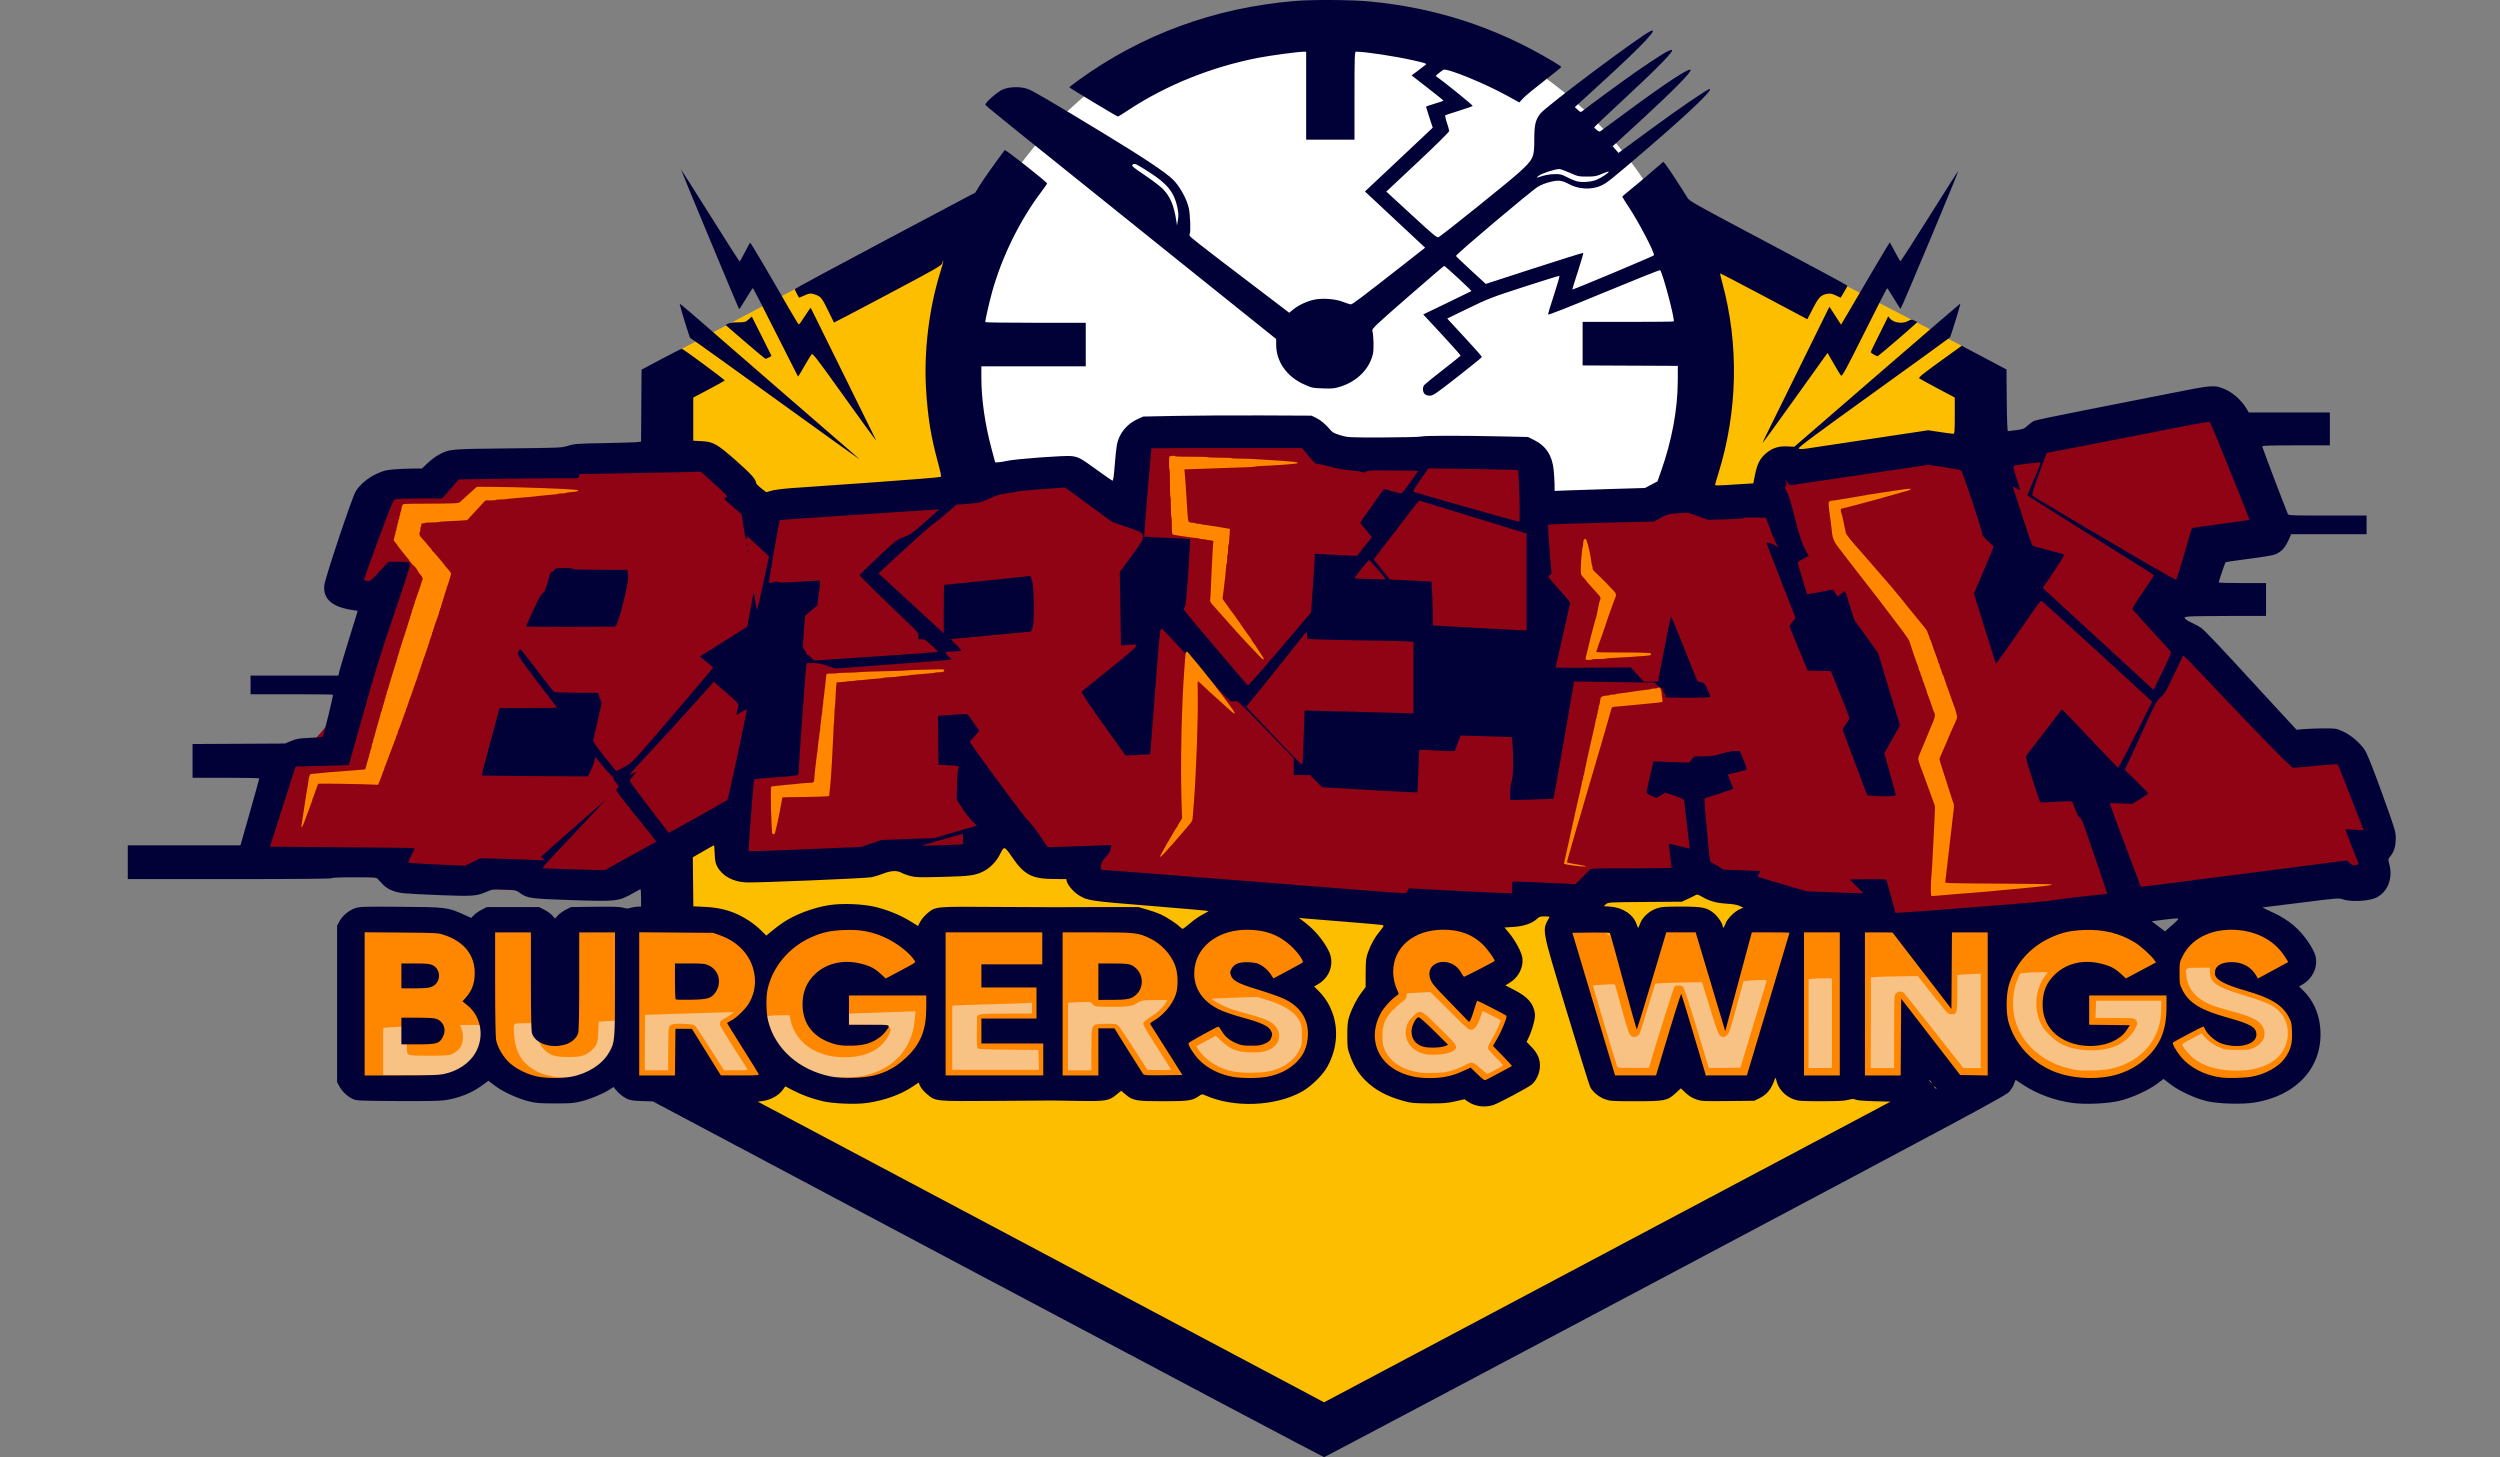
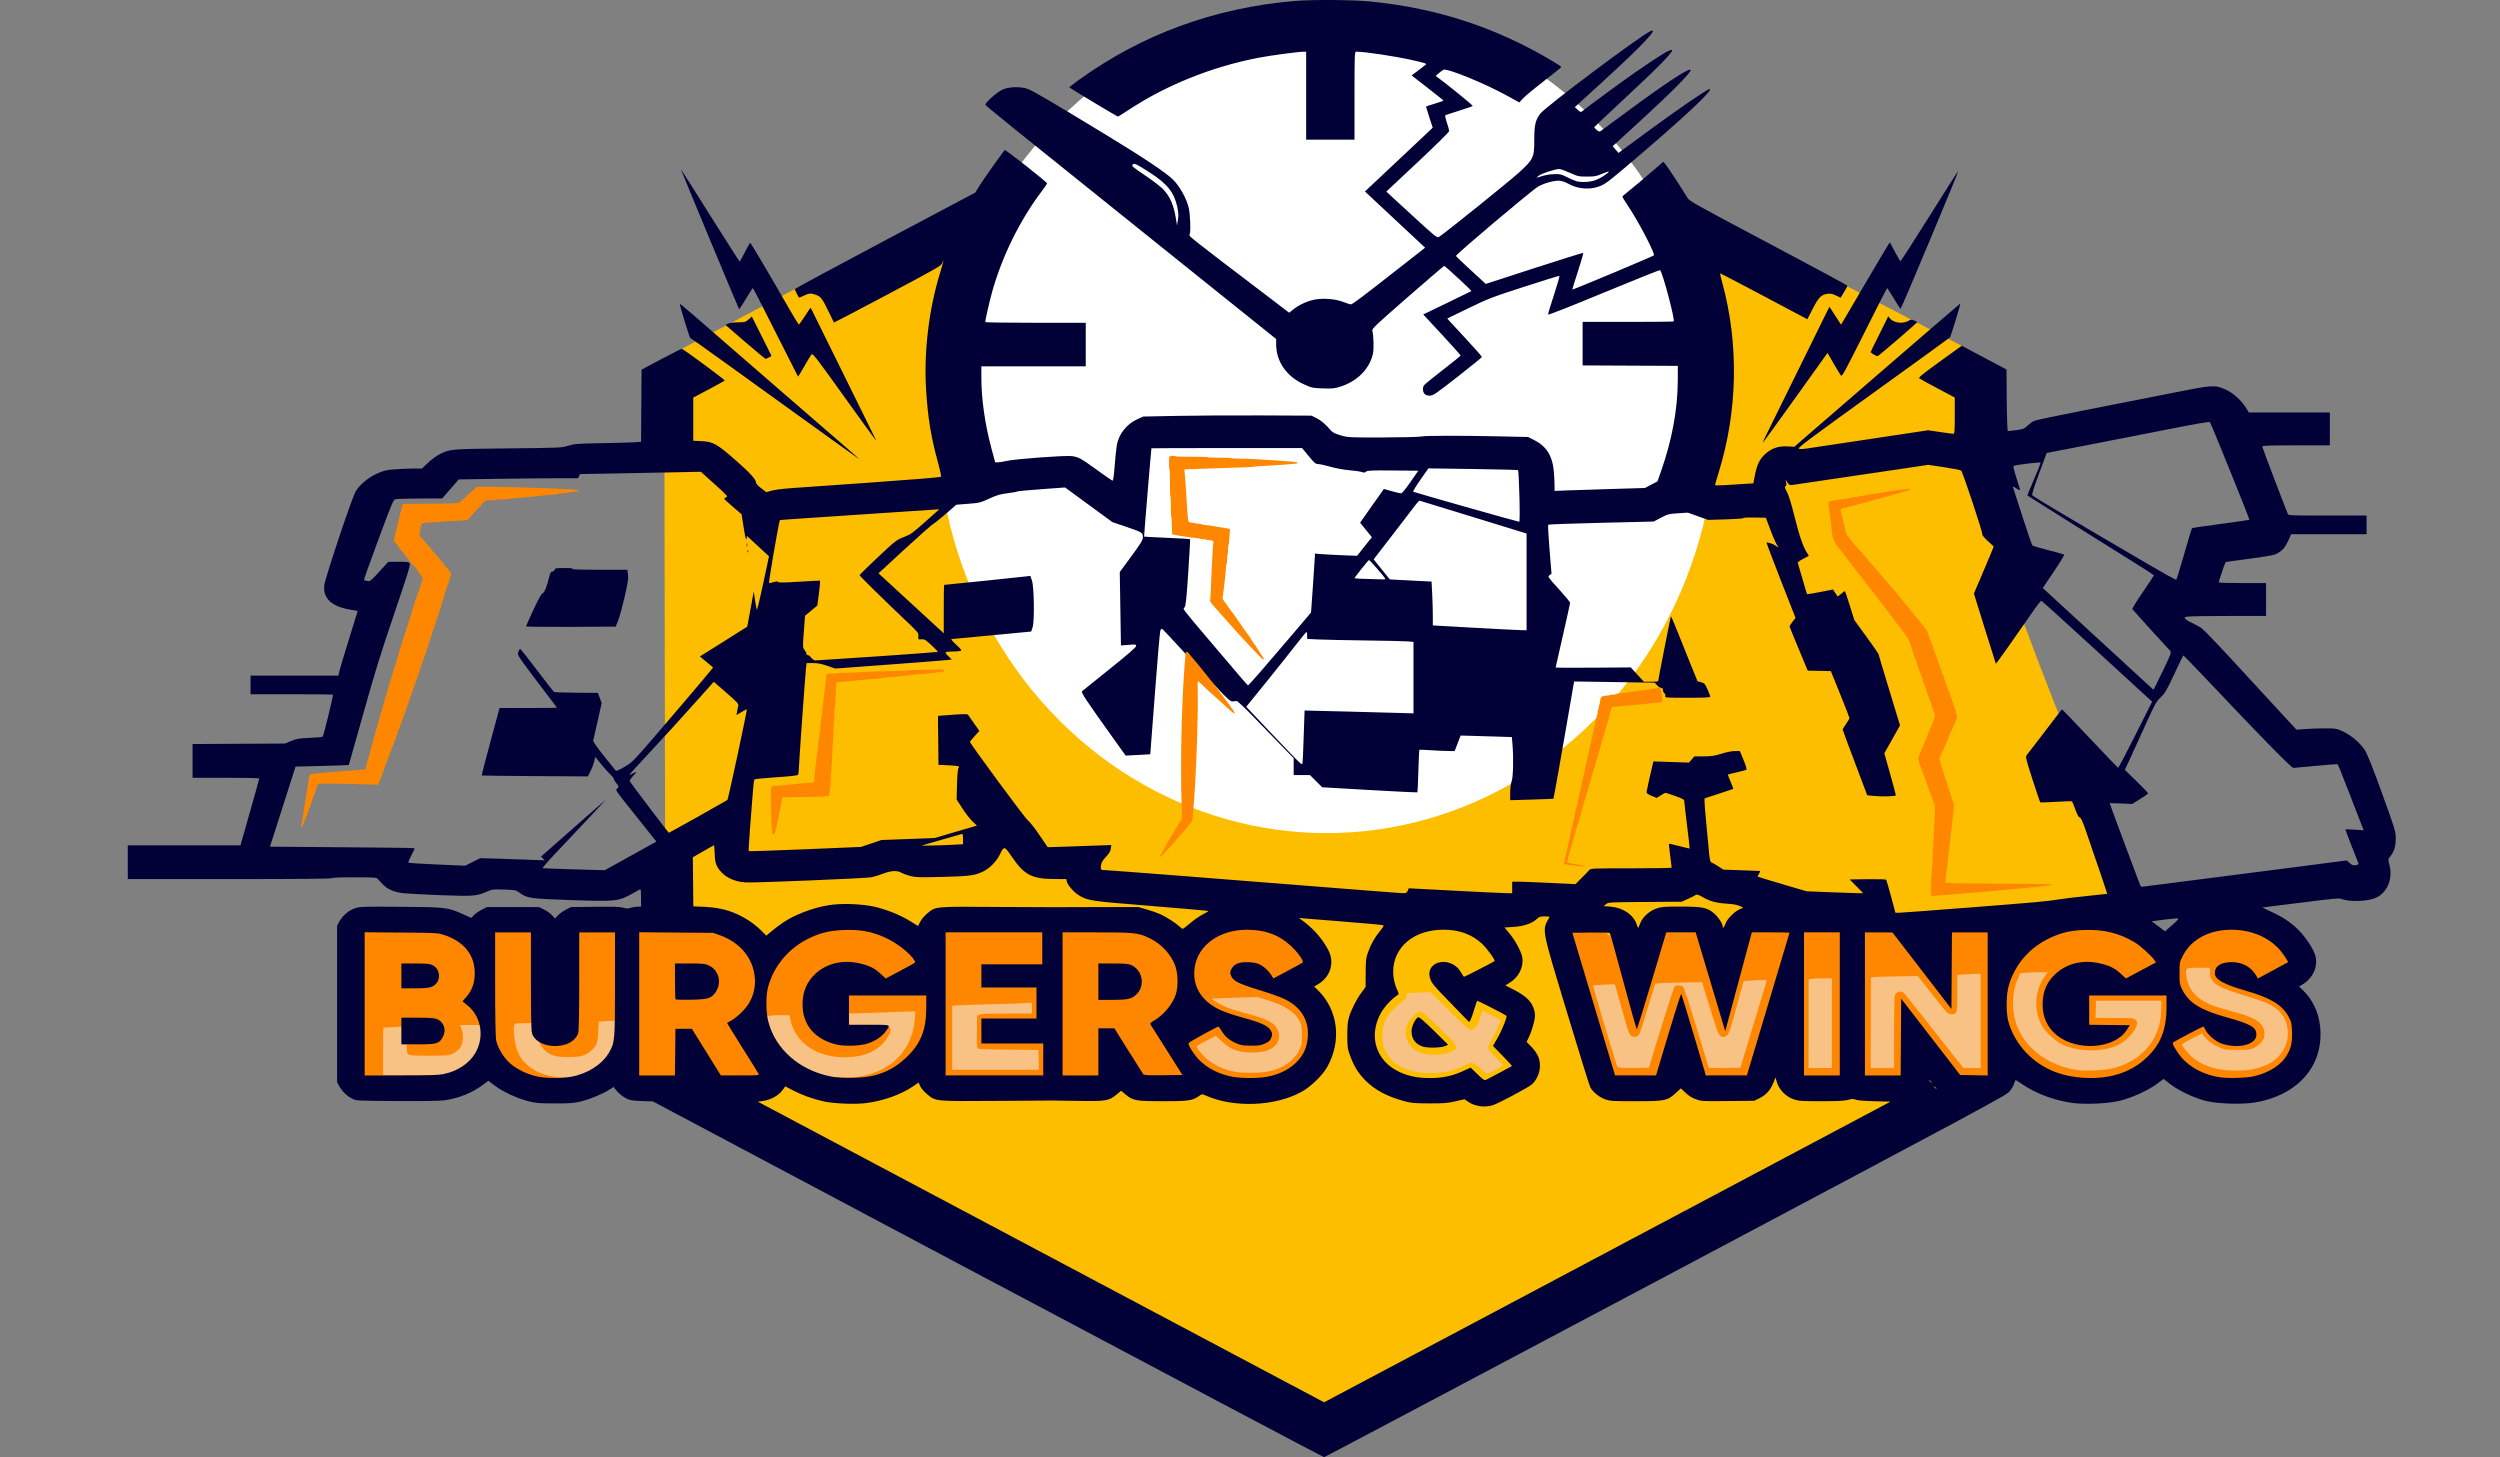
<svg xmlns="http://www.w3.org/2000/svg" xmlns:ns1="http://sodipodi.sourceforge.net/DTD/sodipodi-0.dtd" xmlns:ns2="http://www.inkscape.org/namespaces/inkscape" width="954.297" height="556.261" viewBox="0 0 252.491 147.177" version="1.1" id="svg1147" ns1:docname="logo.svg" ns2:version="1.0 (4035a4fb49, 2020-05-01)">
  <rect x="0" y="0" width="252.491" height="147.177" fill="#808080" stroke="none" />
  <defs id="defs1141" />
  <ns1:namedview id="base" pagecolor="#ffffff" bordercolor="#666666" borderopacity="1.0" ns2:pageopacity="0.0" ns2:pageshadow="2" ns2:zoom="0.7" ns2:cx="643.88283" ns2:cy="352.22425" ns2:document-units="mm" ns2:current-layer="layer1" ns2:document-rotation="0" showgrid="false" fit-margin-top="0" fit-margin-left="0" fit-margin-right="0" fit-margin-bottom="0" ns2:window-width="1920" ns2:window-height="1017" ns2:window-x="-8" ns2:window-y="-8" ns2:window-maximized="1" units="px" />
  <g ns2:label="Capa 1" ns2:groupmode="layer" id="layer1" transform="translate(21.719,-44.224)">
    <g id="g1198" transform="translate(-436.226,-4.535)">
      <path ns1:nodetypes="cccccccccsc" id="path940" d="m 548.638,194.995 -66.919,-37.168 -0.117,-69.66 1.735,-4.16 11.937,-6.306 53.054,-23.787 52.712,23.744 11.594,6.025 0.803,3.963 c -5.482,2.902 20.716,59.734 19.27,60.25 -7.157,2.556 -84.071,47.099 -84.071,47.099 z" style="fill:#fdbe00;fill-opacity:1;stroke:none;stroke-width:0.241px;stroke-linecap:butt;stroke-linejoin:miter;stroke-opacity:1" />
      <ellipse ry="41.741" rx="39.335" cy="91.159" cx="548.489" id="path1080" style="opacity:1;fill:#ffffff;fill-opacity:1;stroke:none;stroke-width:4.09;stroke-linecap:round;stroke-linejoin:round;stroke-opacity:1" />
-       <path ns1:nodetypes="cssssssssssssssssssssssssssssssssc" id="path1078" d="m 654.009,138.045 c -22.225,3.856 -43.374,5.303 -65.214,0.935 -7.393,-1.479 -14.434,1.871 -21.649,1.871 -10.404,0 -41.319,1.177 -47.841,-5.345 -5.341,-5.341 -5.42,-0.315 -9.354,0.668 -1.723,0.431 -17.049,0.633 -18.442,0.401 -2.473,-0.412 -3.771,-3.821 -6.414,-2.94 -2.383,0.794 -3.828,2.814 -6.147,3.742 -5.778,2.311 -18.846,1.235 -24.856,-0.267 -3.711,-0.928 -11.576,1.17 -13.364,-2.405 -3.218,-6.435 7.418,-10.028 9.221,-17.239 0.661,-2.646 2.08,-5.132 2.539,-7.884 0.085,-0.507 -0.777,-1.177 -1.363,-2.182 -1.56,-2.673 -3.538,-6.709 1.631,-8.776 8.629,-3.451 22.418,-4.737 32.072,-2.806 3.433,0.687 4.334,4.461 8.152,4.143 9.383,-0.782 19.787,-4.16 29.266,-2.806 1.826,0.261 4.481,2.904 6.014,2.138 5.034,-2.517 -5.228,-7.083 10.557,-7.083 2.439,0 5.601,-0.761 7.884,0 4.408,1.469 8.911,1.217 14.032,2.005 3.282,0.505 5.714,0.547 7.213,1.452 1.428,0.862 1.952,2.583 3.879,3.225 4.932,1.644 15.537,0.802 20.847,0.802 1.434,0 0.677,-3.08 1.871,-3.875 3.05,-2.034 10.234,-1.871 13.898,-1.871 8.916,0 16.841,-0.639 25.257,-3.875 0.402,-0.155 3.266,-0.674 3.875,-0.267 2.124,1.416 2.892,4.181 4.009,6.414 0.678,1.356 3.258,4.443 2.405,6.147 -0.388,0.777 -12.672,5.636 -9.622,8.686 3.014,3.014 5.329,7.735 8.686,11.092 2.529,2.529 5.692,2.396 7.69,3.185 3.697,1.461 5.122,3.447 3.268,12.717 z" style="fill:#900314;fill-opacity:1;stroke:none;stroke-width:0.265px;stroke-linecap:butt;stroke-linejoin:miter;stroke-opacity:1" />
-       <path id="path1144" d="m 721.865,-18.006 c 0.128,-0.451 0.413,-0.884 0.385,-1.352 -0.003,-0.028 -2.565,0 -2.873,0 -2.78,0 -5.998,0.494 -7.617,-2.205 -1.918,-3.196 -0.536,-5.009 1.336,-7.35 2.45,-3.062 -2.632,-6.071 5.479,-6.882 1.517,-0.152 3.769,-0.449 5.078,0.468 4.64,3.248 0.511,4.223 0.935,6.348 0.244,1.221 1.606,1.027 2.138,1.737 0.644,0.859 -0.183,2.133 0.067,3.007 0.26,0.911 1.856,1.968 1.27,3.14 -0.288,0.576 -1.374,0.938 -1.871,1.27 -1.585,1.056 -2.555,1.959 -4.327,1.82 z" style="fill:#ff8700;fill-opacity:1;stroke:none;stroke-width:0.265px;stroke-linecap:butt;stroke-linejoin:miter;stroke-opacity:1" transform="translate(-159.447,177.782)" />
      <path id="path1146" d="m 797.419,-19.358 c -1.888,0.52 -3.25,-1.431 -4.477,-1.737 -2.096,-0.524 -5.806,2.673 -8.285,2.673 -2.556,0 -5.612,-1.603 -7.751,-2.673 -1.017,-0.508 -1.697,1.691 -2.806,1.938 -2.887,0.642 -3.374,-0.668 -5.279,-1.938 -0.947,-0.632 -1.907,1.95 -2.472,2.138 -0.562,0.187 -6.484,-0.687 -8.018,-0.601 -1.116,0.062 -2.885,0.229 -3.608,-0.735 -0.315,-0.421 -0.691,-2.281 -1.336,-2.005 -1.445,0.619 -1.817,2.987 -3.14,3.207 -1.773,0.295 -5.319,-2.564 -5.947,-2.205 -2.131,1.217 -3.201,3.644 -6.014,2.472 -0.962,-0.401 -2.085,-0.227 -2.806,-1.069 -0.316,-0.369 -4.395,-14.254 -3.875,-15.034 2.321,-3.481 4.944,1.704 6.615,0.869 1.983,-0.992 2.684,-2.071 5.145,-2.071 2.15,0 2.257,1.732 4.076,2.339 0.149,0.05 2.815,-2.073 3.207,-2.138 2.184,-0.364 4.464,-0.2 6.682,-0.2 2.517,0 6.775,-0.447 9.154,0.468 0.809,0.311 1.726,1.749 2.339,1.136 4.809,-4.809 7.304,-0.07 11.626,-0.735 2.144,-0.33 4.563,-1.453 6.815,-1.002 1.513,0.303 2.509,2.163 4.21,2.405 5.751,0.822 6.141,-5.868 14.232,0.2 2.169,1.627 -1.006,3.565 -0.401,5.078 0.85,2.124 2.229,4.465 1.069,7.016 -0.862,1.897 -7.589,4.024 -8.954,2.205 z" style="fill:#ff8700;fill-opacity:1;stroke:none;stroke-width:0.265px;stroke-linecap:butt;stroke-linejoin:miter;stroke-opacity:1" transform="translate(-159.447,177.782)" />
      <path id="path1148" d="m 695.188,-34.86 c 2.559,-2.84 10.041,-1.28 11.225,2.272 0.594,1.783 -0.949,2.699 -0.535,3.942 0.382,1.146 1.164,2.211 1.403,3.408 0.886,4.428 -5.553,7.432 -9.087,6.548 -2.665,-0.666 -3.914,-0.139 -6.615,0.401 -0.981,0.196 -2.1,-0.682 -2.873,-1.069 -1.876,-0.938 -6.795,0.802 -8.82,0.802 -2.507,0 -6.711,0.525 -9.087,-0.267 -1.958,-0.653 -3.502,-1.8 -5.813,-1.47 -2.72,0.389 -5.312,1.9 -8.219,1.537 -0.96,-0.12 -2.418,-1.731 -3.341,-1.27 -5.215,2.607 -11.34,0.528 -16.437,-0.2 -2.999,-0.428 -5.932,1.825 -8.954,1.069 -1.405,-0.351 -2.403,-1.119 -3.809,-1.47 -4.03,-1.008 -8.385,2.867 -12.695,2.005 -3.914,-0.783 -3.729,-12.873 -2.071,-15.635 2.815,-4.691 8.328,-0.278 12.027,-1.203 3.368,-0.842 5.551,0.639 8.619,0.2 7.494,-1.071 13.363,-1.069 20.58,1.336 2.103,0.701 7.216,-2.071 9.354,-2.606 2.169,-0.542 5.081,1.123 7.149,1.537 1.006,0.201 4.333,-0.73 5.145,-1.136 2.138,-1.069 6.934,0.038 9.354,-0.334 2.898,-0.446 12.88,2.015 13.497,1.604 z" style="fill:#ff8700;fill-opacity:1;stroke:none;stroke-width:0.265px;stroke-linecap:butt;stroke-linejoin:miter;stroke-opacity:1" transform="translate(-159.447,177.782)" />
      <g transform="translate(-489.262,21.123)" style="fill:#f8c285;fill-opacity:1" id="g1142">
        <path style="opacity:1;fill:#f8c285;fill-opacity:1;stroke:none;stroke-width:0.704;stroke-linecap:round;stroke-linejoin:round;stroke-opacity:1" d="m 2954.774,1175.89 c 0,-8.556 0.01,-9.028 0.111,-9.028 0.061,-10e-5 1.091,-0.07 2.289,-0.155 2.623,-0.186 5.191,-0.305 5.966,-0.277 l 0.568,0.021 0.037,4.577 c 0.032,3.972 0.05,4.636 0.142,5.019 0.058,0.243 0.105,0.45 0.105,0.459 0,0.01 0.116,0.143 0.257,0.296 0.454,0.492 0.969,0.587 3.625,0.667 4.035,0.122 10.405,0.036 11.659,-0.156 0.336,-0.052 0.788,-0.153 1.004,-0.226 1.271,-0.428 2.756,-1.512 3.499,-2.555 0.789,-1.107 1.168,-2.43 1.168,-4.072 -2e-4,-1.39 -0.212,-2.449 -0.733,-3.668 -0.187,-0.438 -0.34,-0.825 -0.34,-0.862 0,-0.115 1.406,-0.15 5.207,-0.13 l 3.66,0.019 0.305,0.821 c 0.696,1.873 0.825,2.572 0.829,4.482 0,1.894 -0.223,3.303 -0.766,4.767 -0.84,2.261 -2.662,4.442 -5.037,6.029 -1.36,0.909 -3.513,1.836 -5.43,2.339 -2.255,0.591 -4.087,0.658 -18.262,0.659 h -9.865 z" id="path1100" transform="matrix(0.265,0,0,0.265,159.447,-177.782)" />
        <path style="opacity:1;fill:#f8c285;fill-opacity:1;stroke:none;stroke-width:0.498;stroke-linecap:round;stroke-linejoin:round;stroke-opacity:1" d="m 3024.58,1185.942 c -3.064,-0.09 -6.16,-0.587 -8.598,-1.38 -0.949,-0.309 -1.665,-0.604 -2.537,-1.046 -5.365,-2.719 -8.012,-6.733 -8.683,-13.169 -0.203,-1.94 -0.258,-3.795 -0.128,-4.261 0.154,-0.548 0.571,-0.806 1.486,-0.92 0.475,-0.059 7.232,-0.115 7.232,-0.06 1e-4,0.208 0.328,4.096 0.38,4.504 0.326,2.567 0.917,4.001 2.199,5.339 1.118,1.167 2.371,2.024 3.537,2.421 0.801,0.272 1.837,0.465 3.036,0.566 0.944,0.079 3.541,0.106 4.732,0.049 3.66,-0.176 5.224,-0.791 7.382,-2.903 0.944,-0.924 1.372,-1.557 1.65,-2.44 0.329,-1.043 0.42,-1.997 0.565,-5.881 0.045,-1.223 0.095,-2.236 0.109,-2.251 0.04,-0.04 4.102,-0.267 5.852,-0.328 1.699,-0.059 2.794,-0.018 2.991,0.111 0.256,0.168 0.359,1.078 0.32,2.817 -0.07,3.059 -0.545,6.361 -1.155,8.031 -0.754,2.061 -1.9,3.824 -3.501,5.385 -1.802,1.757 -3.894,3.011 -6.645,3.983 -2.362,0.835 -4.923,1.293 -7.924,1.418 -0.991,0.041 -1.34,0.044 -2.299,0.015 z" id="path1102" transform="matrix(0.265,0,0,0.265,159.447,-177.782)" />
-         <path style="opacity:1;fill:#f8c285;fill-opacity:1;stroke:none;stroke-width:0.186;stroke-linecap:round;stroke-linejoin:round;stroke-opacity:1" d="m 968.899,132.936 c 0.003,-1.538 0.009,-2.8 0.013,-2.804 0.011,-0.01 1.649,-0.063 5.312,-0.171 0.786,-0.023 1.669,-0.05 1.963,-0.059 0.294,-0.009 0.798,-0.021 1.119,-0.027 l 0.585,-0.011 -0.084,0.066 c -0.286,0.227 -0.568,0.408 -0.905,0.58 -0.299,0.153 -0.415,0.289 -0.435,0.512 -0.008,0.093 -0.005,0.104 0.091,0.286 0.188,0.357 0.647,1.109 1.316,2.152 0.809,1.262 1.293,2.021 1.335,2.092 0.046,0.078 0.044,0.119 -0.004,0.138 -0.073,0.029 -0.492,0.041 -1.364,0.041 h -0.952 l -0.71,-1.121 c -0.961,-1.518 -1.258,-1.979 -1.696,-2.636 -0.503,-0.753 -0.529,-0.786 -0.636,-0.822 -0.192,-0.064 -0.664,-0.11 -1.276,-0.125 -0.73,-0.018 -1.052,0.047 -1.168,0.234 -0.05,0.081 -0.098,0.284 -0.12,0.512 -0.012,0.124 -0.022,0.861 -0.027,2.075 l -0.008,1.883 h -1.177 -1.177 z" id="path1104" />
        <path style="opacity:1;fill:#f8c285;fill-opacity:1;stroke:none;stroke-width:0.186;stroke-linecap:round;stroke-linejoin:round;stroke-opacity:1" d="m 987.947,136.445 c -0.782,-0.066 -2.027,-0.426 -2.857,-0.824 -1.123,-0.539 -2.063,-1.311 -2.729,-2.239 -0.476,-0.663 -0.828,-1.441 -1.045,-2.306 -0.072,-0.288 -0.171,-0.788 -0.158,-0.8 0.013,-0.013 0.592,-0.077 0.842,-0.093 0.138,-0.009 0.533,-0.017 0.879,-0.017 l 0.629,-2.6e-4 0.053,0.277 c 0.093,0.489 0.208,0.84 0.411,1.252 0.341,0.695 0.87,1.292 1.545,1.745 1.134,0.761 2.659,1.094 4.311,0.944 1.792,-0.164 3.082,-0.943 3.733,-2.254 0.205,-0.413 0.205,-0.577 -0.003,-0.781 -0.165,-0.163 -0.243,-0.177 -1.059,-0.196 -0.354,-0.008 -1.171,-0.016 -1.817,-0.016 h -1.173 v -0.568 -0.568 l 0.113,-1.6e-4 c 0.062,-8e-5 0.274,-0.007 0.472,-0.016 0.709,-0.032 2.919,-0.107 4.886,-0.167 0.294,-0.009 0.695,-0.021 0.89,-0.027 l 0.356,-0.011 -0.009,0.082 c -0.005,0.045 -0.025,0.273 -0.043,0.508 -0.018,0.234 -0.048,0.528 -0.066,0.652 -0.137,0.973 -0.459,1.844 -0.961,2.597 -0.22,0.331 -0.385,0.533 -0.668,0.825 -0.726,0.746 -1.598,1.272 -2.699,1.63 -0.658,0.214 -1.076,0.293 -1.92,0.361 -0.296,0.024 -1.678,0.034 -1.913,0.014 z" id="path1106" />
        <path style="opacity:1;fill:#f8c285;fill-opacity:1;stroke:none;stroke-width:0.186;stroke-linecap:round;stroke-linejoin:round;stroke-opacity:1" d="m 999.942,132.447 v -3.231 l 0.071,-0.009 c 0.297,-0.037 2.085,-0.103 4.114,-0.152 1.73,-0.042 2.594,-0.073 3.316,-0.117 0.216,-0.013 0.428,-0.024 0.472,-0.024 l 0.079,-8e-5 v 0.541 0.541 l -2.234,0.008 c -2.7,0.01 -2.857,0.018 -3.157,0.149 l -0.154,0.068 3e-4,0.094 c 1e-4,0.051 -0.01,0.616 -0.019,1.255 -0.026,1.561 0,1.907 0.119,1.966 0.153,0.072 1.395,0.108 4.648,0.132 l 1.449,0.011 v 0.136 c 10e-5,0.075 0.011,0.497 0.025,0.938 0.014,0.441 0.025,0.83 0.025,0.864 v 0.063 h -4.377 -4.377 z" id="path1108" />
-         <path style="opacity:1;fill:#f8c285;fill-opacity:1;stroke:none;stroke-width:0.186;stroke-linecap:round;stroke-linejoin:round;stroke-opacity:1" d="m 1011.637,132.32 v -3.406 l 0.129,-0.01 c 0.071,-0.006 0.438,-0.026 0.814,-0.045 0.77,-0.039 1.273,-0.038 1.352,0.003 0.027,0.014 0.084,0.074 0.126,0.133 0.137,0.192 0.274,0.263 0.585,0.301 0.221,0.027 1.828,0.04 2.364,0.018 0.915,-0.036 1.214,-0.108 1.665,-0.4 0.284,-0.184 0.401,-0.221 0.799,-0.253 0.295,-0.024 2.026,-0.041 2.113,-0.021 0.085,0.019 0.082,0.038 -0.032,0.213 -0.175,0.267 -0.54,0.693 -0.757,0.883 -0.187,0.163 -0.489,0.385 -0.802,0.591 -0.471,0.309 -0.721,0.521 -0.75,0.636 -0.043,0.171 0.23,0.654 1.429,2.526 1.035,1.617 1.385,2.181 1.365,2.201 -0.018,0.018 -1.245,0.024 -1.863,0.008 l -0.525,-0.013 -0.9,-1.412 c -1.644,-2.579 -2.053,-3.159 -2.255,-3.197 -0.329,-0.062 -1.708,-0.052 -1.994,0.015 -0.351,0.081 -0.452,0.278 -0.491,0.952 -0.01,0.156 -0.016,1.049 -0.017,1.984 l -3e-4,1.7 h -1.178 -1.178 z" id="path1110" />
        <path style="opacity:1;fill:#f8c285;fill-opacity:1;stroke:none;stroke-width:0.186;stroke-linecap:round;stroke-linejoin:round;stroke-opacity:1" d="m 1029.326,135.964 c -0.713,-0.04 -1.146,-0.115 -1.692,-0.293 -1.19,-0.388 -2.213,-1.118 -2.818,-2.011 -0.135,-0.199 -0.202,-0.317 -0.201,-0.354 10e-5,-0.012 0.062,-0.054 0.138,-0.095 0.076,-0.04 0.512,-0.272 0.97,-0.514 l 0.833,-0.441 0.061,0.053 c 0.034,0.029 0.22,0.199 0.414,0.377 0.503,0.461 0.746,0.649 1.058,0.819 0.371,0.202 0.83,0.328 1.403,0.387 0.521,0.053 1.226,0.053 1.612,0 0.918,-0.126 1.565,-0.556 1.781,-1.182 0.048,-0.139 0.069,-0.281 0.068,-0.467 0,-0.518 -0.307,-1.028 -0.81,-1.353 -0.133,-0.086 -0.482,-0.256 -0.713,-0.347 -0.409,-0.161 -1.108,-0.373 -2.09,-0.633 -0.693,-0.184 -1.32,-0.387 -1.717,-0.556 -0.396,-0.169 -0.996,-0.488 -1.276,-0.678 -0.158,-0.107 -0.199,-0.154 -0.15,-0.168 0.123,-0.036 1.209,-0.083 3.386,-0.145 l 1.168,-0.033 0.335,0.101 c 1.179,0.357 1.589,0.506 2.156,0.784 1.008,0.494 1.602,1.06 1.896,1.805 0.018,0.045 0.049,0.156 0.068,0.246 0.032,0.147 0.037,0.23 0.044,0.833 0.012,0.967 -0.01,1.092 -0.23,1.541 -0.211,0.425 -0.402,0.688 -0.736,1.014 -0.718,0.699 -1.794,1.16 -2.979,1.276 -0.497,0.049 -1.418,0.064 -1.979,0.032 z" id="path1112" />
        <path style="opacity:1;fill:#f8c285;fill-opacity:1;stroke:none;stroke-width:0.186;stroke-linecap:round;stroke-linejoin:round;stroke-opacity:1" d="m 1053.822,135.991 c -0.078,-0.065 -0.266,-0.23 -0.418,-0.365 -0.458,-0.411 -0.638,-0.547 -0.812,-0.615 -0.25,-0.098 -0.341,-0.075 -0.925,0.235 -0.488,0.259 -1.341,0.564 -1.834,0.655 -0.587,0.109 -2.102,0.143 -2.649,0.06 -1.797,-0.273 -2.983,-1.04 -3.565,-2.306 -0.161,-0.349 -0.212,-0.628 -0.232,-1.261 -0.047,-1.498 0.456,-2.384 2.061,-3.629 0.313,-0.243 0.362,-0.318 0.382,-0.586 0.01,-0.103 0.021,-0.166 0.038,-0.188 0.038,-0.047 0.132,-0.064 0.352,-0.065 0.218,0 0.583,-0.018 1.428,-0.068 l 0.585,-0.034 1.462,1.459 c 1.369,1.366 1.818,1.801 2.205,2.133 0.232,0.199 0.278,0.223 0.427,0.223 0.412,0 0.699,-0.426 1.067,-1.584 0.053,-0.165 0.102,-0.307 0.11,-0.315 0.019,-0.019 1.854,0.923 1.854,0.952 0,0.018 -0.306,0.735 -0.389,0.911 -0.114,0.241 -0.336,0.657 -0.539,1.008 -0.187,0.324 -0.29,0.528 -0.348,0.69 -0.06,0.167 -0.057,0.217 0.017,0.315 0.107,0.141 0.375,0.438 0.699,0.774 0.378,0.392 0.652,0.688 0.717,0.773 0.059,0.078 0.055,0.083 -0.139,0.202 -0.298,0.184 -1.278,0.706 -1.38,0.735 -0.025,0.007 -0.071,-0.022 -0.175,-0.109 z m -4.51,-1.859 c 0.485,-0.066 0.908,-0.181 1.151,-0.311 0.136,-0.073 0.302,-0.223 0.343,-0.309 0.086,-0.182 -0.033,-0.405 -0.478,-0.892 -0.158,-0.173 -1.423,-1.424 -1.952,-1.931 -0.676,-0.647 -0.965,-0.858 -1.197,-0.873 -0.161,-0.01 -0.261,0.046 -0.544,0.305 -0.52,0.477 -0.769,0.887 -0.875,1.44 -0.033,0.172 -0.037,0.509 -0.01,0.677 0.117,0.692 0.574,1.285 1.254,1.626 0.284,0.143 0.67,0.249 1.053,0.291 0.212,0.023 1.024,0.008 1.253,-0.023 z" id="path1114" />
        <path style="opacity:1;fill:#f8c285;fill-opacity:1;stroke:none;stroke-width:0.186;stroke-linecap:round;stroke-linejoin:round;stroke-opacity:1" d="m 1067.641,135.489 c -0.199,-0.012 -0.413,-0.041 -0.467,-0.063 -0.052,-0.021 -0.06,-0.037 -0.123,-0.229 -0.41,-1.243 -2.391,-7.881 -2.391,-8.011 0,-0.01 0.018,-0.022 0.04,-0.028 0.163,-0.041 2.148,-0.139 2.168,-0.107 0.016,0.026 0.219,0.744 0.664,2.351 0.743,2.682 0.79,2.807 1.097,2.923 0.26,0.098 0.537,0.011 0.689,-0.216 0.113,-0.17 0.342,-0.89 1.479,-4.653 l 0.141,-0.468 0.074,-0.011 c 0.355,-0.051 1.326,-0.091 2.802,-0.114 0.583,-0.009 1.239,-0.02 1.457,-0.025 l 0.396,-0.008 0.058,0.187 c 0.032,0.103 0.232,0.755 0.445,1.449 0.768,2.507 0.966,3.108 1.152,3.502 0.092,0.194 0.168,0.28 0.308,0.349 0.146,0.072 0.237,0.074 0.368,0.01 0.059,-0.029 0.15,-0.091 0.201,-0.138 0.225,-0.205 0.336,-0.555 1.188,-3.722 0.253,-0.942 0.467,-1.719 0.474,-1.727 0.017,-0.018 0.813,-0.086 1.287,-0.11 0.55,-0.027 1.007,-0.018 1.046,0.021 0.017,0.017 -0.101,0.412 -1.439,4.814 -0.551,1.813 -0.901,2.97 -1.09,3.608 l -0.114,0.384 -0.091,0.013 c -0.05,0.007 -0.769,0.018 -1.597,0.023 -1.457,0.009 -1.506,0.009 -1.515,-0.021 -0.101,-0.342 -1.279,-4.228 -1.442,-4.758 -0.431,-1.402 -0.884,-2.796 -1.044,-3.209 -0.039,-0.102 -0.087,-0.197 -0.111,-0.218 -0.08,-0.074 -0.213,-0.111 -0.425,-0.119 -0.216,-0.008 -0.346,0.019 -0.42,0.087 -0.028,0.026 -0.089,0.188 -0.225,0.595 -0.543,1.635 -1.935,6.092 -2.255,7.218 -0.112,0.392 -0.113,0.395 -0.163,0.406 -0.053,0.011 -2.45,0.025 -2.623,0.015 z" id="path1116" />
        <path style="opacity:1;fill:#f8c285;fill-opacity:1;stroke:none;stroke-width:0.186;stroke-linecap:round;stroke-linejoin:round;stroke-opacity:1" d="m 1086.43,131.026 v -4.481 l 0.251,-0.036 c 0.337,-0.049 0.958,-0.076 1.587,-0.069 l 0.518,0.005 v 4.527 4.527 l -1.182,0.004 -1.182,0.004 z" id="path1118" />
        <path style="opacity:1;fill:#f8c285;fill-opacity:1;stroke:none;stroke-width:0.186;stroke-linecap:round;stroke-linejoin:round;stroke-opacity:1" d="m 1092.72,130.933 v -4.573 l 0.226,-0.028 c 0.388,-0.049 1.519,-0.083 3.583,-0.107 l 0.935,-0.011 0.877,1.116 c 1.576,2.005 1.854,2.348 2.082,2.563 0.172,0.162 0.205,0.175 0.465,0.175 0.198,0 0.225,-0.004 0.301,-0.042 0.069,-0.034 0.092,-0.058 0.13,-0.134 0.113,-0.224 0.129,-0.522 0.129,-2.334 v -1.458 h 0.038 c 0.021,0 0.282,-0.018 0.581,-0.041 0.586,-0.044 1.418,-0.082 1.62,-0.073 l 0.125,0.005 v 4.757 4.757 h -0.874 -0.874 l -1.31,-1.666 c -2.224,-2.828 -3.201,-4.066 -4.014,-5.083 -0.619,-0.775 -0.713,-0.885 -0.782,-0.92 -0.285,-0.145 -0.728,0.013 -0.805,0.288 -0.014,0.049 -0.033,0.16 -0.043,0.248 -0.031,0.269 -0.049,1.913 -0.049,4.581 v 2.552 h -1.178 -1.178 z" id="path1120" />
        <path style="opacity:1;fill:#f8c285;fill-opacity:1;stroke:none;stroke-width:0.132;stroke-linecap:round;stroke-linejoin:round;stroke-opacity:1" d="m 1114.167,135.76 c -0.506,-0.025 -0.831,-0.072 -1.358,-0.194 -1.801,-0.418 -3.354,-1.366 -4.383,-2.675 -1.063,-1.352 -1.51,-2.993 -1.299,-4.771 0.06,-0.506 0.191,-1.029 0.371,-1.477 0.065,-0.163 0.291,-0.679 0.301,-0.689 0.021,-0.021 0.688,-0.087 1.105,-0.109 0.195,-0.011 1.678,-0.036 1.686,-0.029 0,0 -0.072,0.103 -0.164,0.225 -0.342,0.458 -0.496,0.723 -0.66,1.134 -0.454,1.139 -0.451,2.471 0.01,3.606 0.091,0.224 0.249,0.53 0.343,0.661 0.444,0.62 1.308,1.377 1.908,1.673 1.254,0.616 3.178,0.781 4.704,0.403 0.754,-0.187 1.3,-0.466 1.842,-0.94 0.362,-0.317 0.626,-0.645 0.85,-1.056 0.246,-0.452 0.258,-0.663 0.048,-0.873 -0.12,-0.12 -0.216,-0.155 -0.501,-0.185 -0.095,-0.01 -0.657,-0.016 -1.852,-0.019 l -1.716,-0.005 0.01,-0.138 c 0,-0.076 0.015,-0.396 0.024,-0.711 0.01,-0.315 0.02,-0.643 0.025,-0.729 l 0.01,-0.157 h 3.292 3.292 v 0.115 c 0,0.063 -0.01,0.328 -0.01,0.588 -0.01,0.593 -0.031,0.884 -0.107,1.299 -0.43,2.348 -2.118,4.095 -4.618,4.777 -0.546,0.149 -0.971,0.21 -1.826,0.261 -0.207,0.012 -1.161,0.024 -1.317,0.016 z" id="path1122" />
        <path style="opacity:1;fill:#f8c285;fill-opacity:1;stroke:none;stroke-width:0.132;stroke-linecap:round;stroke-linejoin:round;stroke-opacity:1" d="m 1129.203,135.757 c -1.659,-0.064 -2.932,-0.475 -3.916,-1.262 -0.368,-0.295 -0.88,-0.876 -1.081,-1.227 -0.067,-0.118 -0.068,-0.122 -0.015,-0.173 0.14,-0.136 0.56,-0.376 1.496,-0.852 0.383,-0.195 0.461,-0.231 0.474,-0.217 0.01,0.009 0.078,0.096 0.155,0.193 0.438,0.554 0.94,0.923 1.671,1.226 0.521,0.216 0.599,0.226 1.771,0.226 1.172,2.6e-4 1.232,-0.008 1.671,-0.223 0.255,-0.125 0.427,-0.241 0.584,-0.391 0.321,-0.308 0.467,-0.63 0.466,-1.022 0,-0.293 -0.082,-0.552 -0.258,-0.821 -0.36,-0.552 -1.103,-0.914 -2.847,-1.388 -0.885,-0.24 -1.361,-0.378 -1.784,-0.516 -0.716,-0.235 -1.332,-0.551 -1.801,-0.923 -0.153,-0.122 -0.448,-0.419 -0.557,-0.563 -0.303,-0.399 -0.486,-0.804 -0.594,-1.314 -0.046,-0.216 -0.091,-0.571 -0.093,-0.725 0,-0.13 0,-0.141 0.033,-0.207 0.061,-0.123 0.167,-0.17 0.432,-0.193 0.075,-0.007 0.531,-0.012 1.04,-0.012 l 0.907,-1.1e-4 v 0.068 c 0,0.232 0.024,0.648 0.04,0.731 0.095,0.49 0.404,0.816 1.099,1.157 0.501,0.246 1.111,0.465 2.38,0.856 1.857,0.571 2.409,0.788 2.963,1.165 0.362,0.246 0.617,0.49 0.831,0.795 0.297,0.423 0.5,0.979 0.554,1.516 0.018,0.181 0.01,0.633 -0.018,0.793 -0.197,1.22 -0.876,2.121 -2.02,2.681 -0.599,0.293 -1.403,0.516 -2.103,0.584 -0.372,0.036 -1.056,0.053 -1.482,0.036 z" id="path1124" />
        <path style="opacity:1;fill:#f8c285;fill-opacity:1;stroke:none;stroke-width:0.176;stroke-linecap:round;stroke-linejoin:round;stroke-opacity:1" d="m 3680.324,1147.251 c -0.21,-0.044 -0.387,-0.215 -0.697,-0.672 -0.101,-0.149 -0.193,-0.327 -0.193,-0.373 -1e-4,-0.097 0.092,-0.161 0.283,-0.195 0.217,-0.039 0.93,-0.055 2.171,-0.051 h 1.215 l -0.071,0.041 c -0.194,0.113 -1.521,0.838 -1.728,0.944 -0.493,0.253 -0.785,0.342 -0.981,0.301 z" id="path1126" transform="matrix(0.265,0,0,0.265,159.447,-177.782)" />
      </g>
      <path id="path896-5" d="m 514.29,177.974 -33.844,-17.977 -1.108,-0.036 c -0.889,-0.029 -1.186,-0.074 -1.505,-0.228 -0.424,-0.204 -0.849,-0.55 -1.165,-0.948 l -0.195,-0.245 -0.439,0.281 c -0.666,0.427 -1.905,0.939 -2.831,1.172 -0.728,0.182 -1.051,0.208 -2.636,0.208 -1.576,0 -1.912,-0.026 -2.636,-0.206 -1.131,-0.28 -2.647,-0.977 -3.44,-1.582 l -0.657,-0.502 -0.595,0.441 c -1.093,0.809 -2.45,1.347 -3.877,1.536 -0.487,0.065 -2.189,0.09 -4.806,0.072 -3.981,-0.028 -4.059,-0.031 -4.461,-0.229 -0.535,-0.263 -1.043,-0.751 -1.321,-1.268 l -0.223,-0.415 v -7.898 -7.898 l 0.222,-0.415 c 0.316,-0.59 0.942,-1.124 1.571,-1.34 0.512,-0.176 0.703,-0.183 4.593,-0.156 4.595,0.031 4.787,0.054 6.334,0.75 l 0.83,0.374 0.271,-0.284 c 0.149,-0.156 0.505,-0.403 0.791,-0.549 l 0.519,-0.264 h 2.636 2.636 l 0.523,0.266 c 0.288,0.146 0.65,0.408 0.805,0.581 l 0.283,0.315 0.283,-0.315 c 0.155,-0.173 0.518,-0.435 0.805,-0.581 l 0.523,-0.266 2.446,-0.028 c 1.89,-0.021 2.535,0 2.837,0.096 0.318,0.101 0.454,0.103 0.726,0.012 0.185,-0.061 0.5,-0.115 0.702,-0.118 l 0.366,-0.006 v -0.903 c 0,-0.497 -0.033,-0.885 -0.073,-0.863 -0.04,0.022 -0.369,0.205 -0.731,0.407 -1.498,0.838 -1.663,0.856 -6.323,0.697 -4.123,-0.141 -4.382,-0.179 -5.169,-0.76 -0.335,-0.247 -0.409,-0.262 -1.521,-0.301 -1.127,-0.04 -1.191,-0.032 -1.764,0.214 -1.053,0.453 -1.379,0.477 -4.646,0.354 -1.628,-0.062 -3.312,-0.15 -3.741,-0.197 -0.963,-0.105 -1.667,-0.406 -2.139,-0.917 -0.193,-0.208 -0.416,-0.449 -0.497,-0.536 -0.132,-0.141 -0.375,-0.157 -2.392,-0.157 -1.432,0 -2.245,0.033 -2.245,0.09 0,0.059 -3.498,0.09 -10.3,0.09 h -10.3 v -1.705 -1.705 h 5.691 5.691 l 0.95,-3.343 c 0.523,-1.839 0.949,-3.374 0.948,-3.411 -8.7e-4,-0.037 -1.518,-0.067 -3.37,-0.067 h -3.368 v -1.704 -1.704 l 4.662,-0.025 4.662,-0.025 0.635,-0.26 c 0.555,-0.228 0.79,-0.267 1.871,-0.313 0.68,-0.029 1.268,-0.082 1.307,-0.117 0.098,-0.09 1.1,-4.185 1.038,-4.242 -0.028,-0.026 -1.911,-0.047 -4.184,-0.047 h -4.133 v -0.943 -0.942 h 4.434 4.434 l 0.105,-0.45 c 0.058,-0.248 0.453,-1.57 0.878,-2.939 0.425,-1.369 0.816,-2.637 0.869,-2.818 l 0.096,-0.329 -0.632,-0.101 c -1.965,-0.315 -2.848,-1.102 -2.745,-2.446 0.051,-0.664 2.778,-8.835 3.174,-9.51 0.394,-0.672 1.244,-1.386 2.134,-1.793 0.683,-0.312 0.919,-0.371 1.757,-0.44 0.533,-0.044 1.381,-0.081 1.885,-0.083 l 0.916,-0.004 0.6,-0.566 c 0.33,-0.311 0.841,-0.691 1.134,-0.844 1.073,-0.56 1.085,-0.561 6.974,-0.622 5.311,-0.055 5.381,-0.058 6.074,-0.269 0.653,-0.198 0.896,-0.216 3.515,-0.261 1.547,-0.027 3.044,-0.07 3.325,-0.096 l 0.511,-0.047 0.025,-3.64 0.026,-3.64 2.001,-1.064 c 1.101,-0.585 2.032,-1.054 2.069,-1.043 0.212,0.066 4.371,3.14 4.33,3.2 -0.027,0.04 -0.753,0.445 -1.613,0.9 l -1.564,0.827 v 2.18 2.18 l 0.825,0.04 c 1.195,0.058 1.572,0.271 3.523,1.991 1.471,1.298 1.998,1.888 1.998,2.24 0,0.07 0.231,0.307 0.513,0.526 l 0.513,0.399 0.54,-0.154 c 0.297,-0.084 1.175,-0.198 1.953,-0.253 0.777,-0.055 4.479,-0.315 8.225,-0.578 3.747,-0.263 6.854,-0.517 6.905,-0.563 0.058,-0.053 -0.049,-0.601 -0.287,-1.474 -0.703,-2.571 -1.017,-4.5 -1.193,-7.327 -0.239,-3.829 0.286,-8.18 1.432,-11.868 0.19,-0.612 0.327,-1.13 0.304,-1.151 -0.023,-0.021 -0.071,0.083 -0.106,0.232 -0.059,0.248 -0.515,0.509 -5.49,3.15 -2.984,1.584 -5.433,2.869 -5.443,2.855 -0.01,-0.014 -0.253,-0.51 -0.539,-1.102 -0.645,-1.335 -0.779,-1.514 -1.272,-1.695 -0.524,-0.193 -0.663,-0.184 -1.223,0.077 -0.262,0.122 -0.483,0.213 -0.493,0.202 -0.077,-0.086 -0.432,-0.793 -0.432,-0.859 0,-0.046 4.101,-2.259 9.114,-4.917 l 9.114,-4.833 0.473,-0.763 c 0.362,-0.584 1.669,-2.431 2.499,-3.532 0.066,-0.087 4.281,3.23 4.281,3.369 0,0.043 -0.237,0.39 -0.526,0.771 -2.211,2.912 -4.047,6.642 -5.04,10.241 -0.263,0.954 -0.682,2.793 -0.682,2.994 0,0.037 2.285,0.068 5.077,0.068 h 5.077 v 2.199 2.199 h -5.272 -5.272 v 1.129 c 0,2.187 0.367,4.743 1.039,7.24 l 0.356,1.324 h 0.289 c 0.159,0 0.549,-0.062 0.867,-0.138 0.837,-0.199 5.966,-0.578 6.593,-0.487 0.696,0.101 0.898,0.213 2.53,1.395 0.79,0.572 1.489,1.059 1.554,1.082 0.087,0.031 0.149,-0.368 0.237,-1.511 0.065,-0.854 0.163,-1.795 0.218,-2.091 0.21,-1.133 0.997,-2.118 2.084,-2.608 l 0.586,-0.264 3.466,-0.068 c 1.906,-0.037 5.728,-0.058 8.494,-0.045 l 5.028,0.023 0.492,0.239 c 0.457,0.222 0.958,0.652 1.483,1.274 0.157,0.185 0.425,0.316 0.975,0.475 0.749,0.217 0.806,0.22 4.284,0.213 1.966,-0.004 3.671,-0.045 3.856,-0.094 0.366,-0.097 3.966,-0.101 8.094,-0.011 l 2.685,0.059 0.612,0.304 c 1.207,0.6 1.838,1.568 1.981,3.037 0.047,0.481 0.087,1.152 0.088,1.49 l 0.003,0.614 1.44,-0.055 c 0.792,-0.031 2.845,-0.097 4.563,-0.148 l 3.123,-0.092 0.632,-0.334 0.632,-0.334 0.37,-1.048 c 1.09,-3.089 1.669,-6.216 1.682,-9.091 l 0.005,-1.526 -4.808,-0.023 -4.808,-0.023 v -2.198 -2.198 h 4.572 c 2.515,0 4.596,-0.022 4.625,-0.048 0.155,-0.143 -1.113,-4.933 -1.37,-5.176 -0.037,-0.035 -2.593,0.984 -5.68,2.264 -3.464,1.437 -5.622,2.286 -5.636,2.218 -0.012,-0.061 0.257,-0.959 0.599,-1.995 0.342,-1.037 0.587,-1.897 0.544,-1.912 -0.043,-0.015 -1.651,0.482 -3.572,1.105 -3.276,1.061 -3.626,1.197 -5.622,2.167 l -2.129,1.035 0.171,0.198 c 0.094,0.109 0.884,0.964 1.756,1.899 0.872,0.935 1.577,1.741 1.569,1.791 -0.008,0.049 -1.114,0.948 -2.457,1.997 -2.211,1.728 -2.474,1.907 -2.798,1.907 -0.228,0 -0.419,-0.062 -0.526,-0.17 -0.207,-0.21 -0.231,-0.659 -0.048,-0.896 0.075,-0.098 0.928,-0.792 1.894,-1.542 0.967,-0.751 1.77,-1.395 1.786,-1.432 0.016,-0.037 -0.827,-0.988 -1.873,-2.115 l -1.902,-2.048 2.41,-1.162 c 1.325,-0.639 2.43,-1.177 2.454,-1.197 0.053,-0.042 -2.648,-2.542 -2.748,-2.542 -0.038,0 -1.701,1.423 -3.694,3.162 -3.287,2.868 -3.618,3.183 -3.562,3.388 0.132,0.479 0.166,1.876 0.058,2.34 -0.355,1.522 -1.578,2.756 -3.267,3.296 -0.617,0.197 -0.811,0.217 -1.787,0.183 -1.054,-0.037 -1.126,-0.053 -1.935,-0.421 -1.737,-0.791 -2.782,-2.298 -2.782,-4.012 v -0.554 l -9.787,-7.85 C 515.219,60.39 514.06,59.455 514.033,59.343 c -0.05,-0.207 1.199,-1.311 1.75,-1.547 0.673,-0.288 1.786,-0.312 2.523,-0.054 0.499,0.174 2.411,1.295 7.842,4.596 3.843,2.336 6.123,3.858 6.83,4.56 0.684,0.679 1.383,1.942 1.592,2.874 0.145,0.646 0.211,2.428 0.097,2.598 -0.031,0.046 -0.029,0.149 0.003,0.23 0.034,0.081 1.407,1.169 3.051,2.42 1.645,1.25 3.89,2.96 4.991,3.799 l 2,1.526 0.428,-0.346 c 0.546,-0.442 1.427,-0.847 2.14,-0.983 0.864,-0.165 2.096,-0.068 2.853,0.226 0.349,0.135 0.706,0.252 0.794,0.259 0.157,0.014 1.015,-0.634 5.335,-4.019 l 2.175,-1.705 -1.443,-1.35 c -0.793,-0.742 -2.16,-2.02 -3.038,-2.839 l -1.595,-1.49 2.857,-2.684 c 1.572,-1.476 3.112,-2.926 3.423,-3.223 l 0.566,-0.539 -0.338,-1.032 c -0.186,-0.567 -0.339,-1.054 -0.339,-1.082 -8.9e-4,-0.028 0.394,-0.167 0.878,-0.309 0.483,-0.142 0.879,-0.281 0.879,-0.309 -9e-5,-0.028 -0.723,-0.611 -1.607,-1.297 l -1.606,-1.247 0.655,-0.489 c 0.36,-0.269 0.714,-0.541 0.786,-0.605 0.108,-0.095 -0.125,-0.173 -1.318,-0.439 -1.905,-0.425 -4.822,-0.864 -5.741,-0.864 -0.133,0 -0.15,0.503 -0.15,4.443 v 4.443 h -2.441 -2.441 V 58.423 53.981 h -0.24 c -0.564,0 -3.372,0.378 -4.632,0.623 -4.702,0.916 -9.255,2.749 -13.063,5.258 -0.559,0.369 -1.041,0.67 -1.071,0.67 -0.093,0 -4.913,-2.9 -4.911,-2.955 8.9e-4,-0.029 0.416,-0.351 0.921,-0.717 6.404,-4.63 13.717,-7.311 21.824,-8.001 1.779,-0.152 5.708,-0.129 7.546,0.044 6.723,0.631 12.806,2.615 18.544,6.048 0.469,0.281 0.853,0.539 0.854,0.574 8.9e-4,0.035 -0.778,0.664 -1.731,1.398 -0.953,0.734 -1.909,1.525 -2.123,1.758 l -0.391,0.424 -1.172,-0.649 c -2.317,-1.283 -6.181,-2.858 -6.5,-2.648 -0.318,0.209 -0.796,0.604 -0.761,0.628 0.806,0.557 3.786,2.974 3.729,3.024 -0.044,0.04 -0.665,0.256 -1.38,0.48 -0.715,0.225 -1.337,0.43 -1.383,0.456 -0.046,0.026 0.022,0.36 0.151,0.742 0.129,0.382 0.235,0.767 0.236,0.855 8.9e-4,0.091 -1.377,1.453 -3.175,3.138 l -3.176,2.977 2.559,2.354 c 2.346,2.158 2.574,2.344 2.745,2.234 0.636,-0.41 7.062,-5.576 8.041,-6.465 1.523,-1.383 1.6,-1.546 1.6,-3.398 0,-1.461 0.119,-1.968 0.611,-2.603 0.557,-0.719 9.952,-7.758 11.088,-8.309 1.015,-0.491 -0.761,1.403 -4.616,4.925 l -2.991,2.732 0.293,0.269 c 0.269,0.247 0.307,0.258 0.468,0.131 0.774,-0.614 4.227,-3.145 5.294,-3.881 2.524,-1.742 3.424,-2.297 3.723,-2.297 0.361,0 -1.22,1.634 -4.734,4.892 -1.696,1.572 -3.083,2.885 -3.083,2.917 0,0.032 0.112,0.154 0.248,0.272 0.176,0.152 0.287,0.189 0.379,0.128 0.072,-0.048 1.311,-0.959 2.754,-2.026 3.819,-2.824 6.154,-4.358 6.353,-4.175 0.169,0.155 -1.875,2.227 -5.182,5.254 l -2.689,2.46 0.293,0.34 0.293,0.34 3.388,-2.487 c 2.846,-2.089 5.603,-3.967 5.822,-3.967 0.418,0 -2.131,2.437 -6.242,5.965 -3.721,3.194 -4.131,3.523 -4.735,3.797 -1.007,0.456 -2.333,0.369 -3.351,-0.222 -0.22,-0.128 -0.586,-0.252 -0.812,-0.275 -0.513,-0.053 -1.58,0.234 -2.184,0.589 -0.663,0.389 -8.299,6.832 -8.299,7.003 0,0.035 0.677,0.685 1.505,1.445 l 1.505,1.381 4.9,-1.59 c 2.695,-0.875 4.922,-1.569 4.95,-1.544 0.027,0.025 -0.217,0.864 -0.543,1.864 -0.326,1 -0.582,1.828 -0.569,1.84 0.051,0.047 8.218,-3.379 8.247,-3.459 0.09,-0.249 -1.546,-3.379 -2.571,-4.917 -0.347,-0.521 -0.628,-0.974 -0.625,-1.005 0.003,-0.031 0.322,-0.308 0.708,-0.615 0.386,-0.307 1.316,-1.087 2.067,-1.734 l 1.366,-1.176 0.22,0.253 c 0.213,0.246 1.717,2.545 2.186,3.341 0.225,0.383 0.483,0.528 8.211,4.622 4.388,2.325 7.98,4.26 7.981,4.302 0,0.041 -0.153,0.331 -0.344,0.644 l -0.346,0.569 -0.476,-0.227 c -0.383,-0.183 -0.553,-0.215 -0.871,-0.166 -0.627,0.097 -0.874,0.35 -1.466,1.503 l -0.546,1.062 -4.391,-2.331 c -2.415,-1.282 -4.405,-2.318 -4.422,-2.302 -0.017,0.016 0.078,0.427 0.211,0.914 1.708,6.242 1.573,13.011 -0.384,19.291 -0.186,0.596 -0.338,1.121 -0.338,1.167 -1.3e-4,0.05 0.378,0.058 0.952,0.018 0.524,-0.036 1.393,-0.091 1.932,-0.122 l 0.98,-0.056 0.175,-0.884 c 0.215,-1.088 0.518,-1.665 1.147,-2.185 0.626,-0.517 1.254,-0.712 2.146,-0.666 l 0.676,0.035 8.371,-7.243 c 4.604,-3.983 8.382,-7.233 8.394,-7.222 0.046,0.042 -0.961,3.323 -1.05,3.422 -0.05,0.056 -3.539,2.582 -7.752,5.614 -6.103,4.392 -7.632,5.532 -7.521,5.611 0.101,0.072 0.357,0.066 0.946,-0.023 0.444,-0.067 3.354,-0.505 6.467,-0.973 l 5.66,-0.852 1.2,0.179 c 0.66,0.099 1.265,0.179 1.345,0.179 0.123,0 0.144,-0.275 0.144,-1.833 v -1.833 l -1.733,-0.918 c -0.953,-0.505 -1.788,-0.964 -1.856,-1.021 -0.095,-0.079 0.373,-0.46 2.085,-1.695 l 2.207,-1.592 2.26,1.197 2.26,1.197 0.026,3.114 c 0.015,1.881 0.063,3.114 0.118,3.114 0.051,0 0.435,-0.047 0.853,-0.103 0.685,-0.093 0.797,-0.137 1.122,-0.444 0.199,-0.187 0.497,-0.405 0.662,-0.484 0.166,-0.079 2.354,-0.542 4.862,-1.03 2.509,-0.488 6.406,-1.257 8.662,-1.708 4.586,-0.918 4.678,-0.925 5.79,-0.449 0.74,0.317 1.619,1.092 2.067,1.821 l 0.314,0.512 h 4.091 4.091 v 1.66 1.66 h -3.417 c -2.594,0 -3.417,0.026 -3.417,0.108 0,0.083 2.261,6.038 2.591,6.825 0.062,0.146 0.344,0.157 4.01,0.157 h 3.943 v 0.942 0.942 h -3.81 -3.81 l -0.106,0.247 c -0.475,1.102 -0.756,1.442 -1.476,1.784 -0.188,0.089 -1.257,0.271 -2.65,0.449 -1.285,0.165 -2.36,0.322 -2.389,0.349 -0.054,0.05 -0.69,1.917 -0.695,2.039 -8.7e-4,0.037 1.074,0.067 2.39,0.067 h 2.392 v 1.66 1.66 l -3.637,9e-4 c -2,0 -3.866,0.026 -4.146,0.057 -0.479,0.053 -0.501,0.066 -0.377,0.23 0.073,0.096 0.39,0.287 0.704,0.425 0.315,0.138 0.757,0.388 0.983,0.555 0.226,0.167 1.676,1.679 3.222,3.361 1.546,1.682 3.602,3.913 4.568,4.958 l 1.757,1.901 0.879,-0.067 c 0.483,-0.037 1.385,-0.067 2.004,-0.067 1.079,0 1.153,0.012 1.788,0.3 0.834,0.377 1.761,1.169 2.237,1.91 0.255,0.397 0.785,1.727 1.743,4.376 1.319,3.646 1.376,3.836 1.375,4.533 0,0.794 -0.169,1.346 -0.55,1.805 -0.23,0.277 -0.231,0.289 -0.086,0.859 0.358,1.406 -0.199,2.774 -1.353,3.321 -0.776,0.368 -2.637,0.447 -3.422,0.145 -0.314,-0.121 -0.631,-0.094 -4.138,0.351 -2.089,0.265 -3.841,0.482 -3.893,0.483 -0.052,8.2e-4 0.387,0.221 0.976,0.489 1.672,0.76 2.78,1.7 3.75,3.183 0.261,0.399 0.529,0.933 0.595,1.186 0.3,1.15 -0.25,2.333 -1.383,2.977 l -0.258,0.146 0.393,0.386 c 0.975,0.957 1.566,2.198 1.724,3.616 0.44,3.954 -2.198,7.016 -6.659,7.73 -1.227,0.196 -3.584,0.127 -4.754,-0.14 -1.159,-0.264 -2.817,-1.03 -3.685,-1.702 l -0.707,-0.547 -0.66,0.494 c -0.885,0.663 -2.562,1.423 -3.784,1.715 -1.199,0.286 -3.463,0.391 -4.74,0.219 -1.782,-0.239 -3.59,-0.903 -5.002,-1.834 l -0.759,-0.501 -0.098,0.245 c -0.053,0.135 -0.121,0.306 -0.149,0.38 -0.029,0.074 -0.188,0.316 -0.355,0.538 -0.285,0.379 -2.388,1.51 -34.714,18.668 -18.926,10.045 -34.46,18.271 -34.521,18.278 -0.06,0.007 -15.339,-8.075 -33.953,-17.963 z m 62.883,-2.948 28.269,-15.004 -1.66,-0.046 c -1.082,-0.03 -1.736,-0.086 -1.88,-0.16 -0.181,-0.095 -0.308,-0.091 -0.726,0.023 -0.39,0.107 -1.013,0.138 -2.729,0.138 -2.001,0 -2.278,-0.018 -2.757,-0.183 -0.886,-0.305 -1.602,-1.083 -1.776,-1.93 -0.04,-0.195 -0.094,-0.294 -0.119,-0.22 -0.386,1.12 -0.809,1.653 -1.624,2.049 l -0.494,0.24 -2.642,0.028 c -2.53,0.026 -2.666,0.019 -3.222,-0.172 -0.408,-0.14 -0.723,-0.335 -1.062,-0.656 l -0.482,-0.456 -0.543,0.497 c -0.828,0.758 -1.062,0.804 -4.065,0.804 -2.286,0 -2.517,-0.015 -3.031,-0.191 -0.615,-0.212 -1.262,-0.741 -1.52,-1.245 -0.088,-0.173 -1.16,-3.626 -2.381,-7.674 -2.595,-8.606 -2.502,-8.092 -1.722,-9.491 0.021,-0.037 -0.2,-0.067 -0.489,-0.067 -0.454,0 -0.564,0.036 -0.799,0.261 -0.464,0.445 -1.331,0.741 -2.358,0.805 l -0.904,0.057 0.484,0.583 c 0.629,0.758 1.248,1.927 1.321,2.494 0.121,0.942 -0.382,1.942 -1.247,2.478 l -0.472,0.292 0.845,0.433 c 1.435,0.734 2.013,1.397 2.141,2.454 0.053,0.438 -0.264,1.619 -0.653,2.427 l -0.188,0.391 0.488,0.503 c 0.65,0.67 0.911,1.308 0.852,2.082 -0.05,0.657 -0.373,1.334 -0.82,1.72 -0.35,0.301 -3.245,1.848 -3.867,2.066 -0.829,0.291 -1.878,0.155 -2.575,-0.334 l -0.346,-0.243 -0.943,0.213 c -0.82,0.185 -1.166,0.212 -2.651,0.205 -1.564,-0.006 -1.783,-0.028 -2.587,-0.251 -1.68,-0.466 -2.887,-1.117 -3.834,-2.07 -0.687,-0.691 -1.129,-1.394 -1.503,-2.388 -0.302,-0.803 -0.319,-0.916 -0.321,-2.149 -9e-4,-1.017 0.037,-1.429 0.182,-1.885 0.258,-0.815 0.74,-1.761 1.241,-2.434 l 0.425,-0.572 0.005,-1.436 c 0.005,-1.251 0.035,-1.517 0.233,-2.064 0.303,-0.842 0.681,-1.513 1.214,-2.158 0.376,-0.455 0.417,-0.544 0.277,-0.594 -0.09,-0.033 -1.768,-0.185 -3.728,-0.339 -1.96,-0.154 -3.827,-0.305 -4.148,-0.336 l -0.585,-0.056 0.594,0.454 c 0.978,0.748 1.844,1.774 2.385,2.825 0.645,1.254 0.191,2.7 -1.081,3.438 l -0.366,0.212 0.394,0.386 c 2.033,1.994 2.406,5.112 0.925,7.743 -0.479,0.851 -1.638,1.978 -2.564,2.492 -2.686,1.492 -6.852,1.656 -9.723,0.381 -0.354,-0.157 -0.357,-0.157 -0.703,0.086 -0.625,0.438 -1.054,0.498 -3.576,0.498 -2.711,0 -3.051,-0.06 -3.776,-0.663 l -0.47,-0.392 -0.476,0.393 c -0.756,0.625 -1.086,0.678 -3.888,0.629 -1.306,-0.023 -2.44,-0.04 -2.521,-0.039 -0.08,8.1e-4 -2.625,0.019 -5.654,0.039 -6.347,0.042 -6.183,0.058 -7.069,-0.687 -0.3,-0.252 -0.602,-0.606 -0.69,-0.807 l -0.156,-0.359 -0.607,0.411 c -1.195,0.809 -2.931,1.426 -4.664,1.659 -1.121,0.151 -3.332,0.061 -4.37,-0.176 -1.085,-0.249 -2.166,-0.642 -3.072,-1.117 l -0.752,-0.394 -0.245,0.34 c -0.435,0.604 -1.222,1.035 -2.1,1.151 l -0.431,0.057 28.597,15.182 28.597,15.182 0.336,-0.179 c 0.185,-0.098 13.057,-6.93 28.606,-15.182 z m 32.907,-16.339 c 0,-0.018 -0.077,-0.089 -0.171,-0.157 -0.155,-0.112 -0.158,-0.108 -0.037,0.034 0.128,0.15 0.208,0.197 0.208,0.123 z m -0.488,-0.628 c 0,-0.019 -0.077,-0.089 -0.171,-0.157 -0.155,-0.112 -0.158,-0.108 -0.037,0.034 0.128,0.15 0.208,0.197 0.208,0.123 z m -43.601,-0.975 c 0.65,-0.346 1.198,-0.643 1.218,-0.659 0.02,-0.016 -0.403,-0.48 -0.94,-1.031 l -0.977,-1.001 0.436,-0.754 c 0.472,-0.816 1.026,-2.194 0.922,-2.294 -0.104,-0.1 -2.839,-1.509 -2.928,-1.509 -0.045,0 -0.174,0.333 -0.287,0.74 -0.113,0.407 -0.278,0.901 -0.368,1.097 -0.137,0.299 -0.181,0.334 -0.275,0.218 -0.061,-0.076 -0.835,-0.875 -1.718,-1.776 -1.832,-1.868 -2.004,-2.079 -2.158,-2.641 -0.208,-0.76 0.251,-1.414 1.085,-1.544 0.848,-0.132 1.71,0.325 2.107,1.115 0.1,0.199 0.222,0.363 0.271,0.364 0.066,8.2e-4 2.847,-1.428 3.069,-1.578 0.118,-0.079 -0.725,-1.255 -1.254,-1.75 -1.038,-0.971 -2.301,-1.428 -3.934,-1.426 -2.961,0.005 -5.048,1.766 -5.048,4.262 0,0.59 0.157,1.294 0.409,1.835 0.181,0.389 0.182,0.408 0.012,0.521 -0.624,0.413 -1.345,1.204 -1.698,1.863 -1.251,2.34 -0.423,4.835 1.96,5.91 0.911,0.411 1.833,0.594 3.006,0.596 1.25,8.2e-4 2.245,-0.201 3.275,-0.667 l 0.863,-0.391 0.685,0.663 c 0.605,0.586 0.708,0.651 0.884,0.565 0.11,-0.054 0.731,-0.381 1.381,-0.728 z m -7.796,-2.629 c -0.758,-0.264 -1.127,-0.773 -1.127,-1.554 0,-0.531 0.446,-1.404 0.718,-1.404 0.095,0 0.796,0.62 1.574,1.391 l 1.404,1.391 -0.31,0.129 c -0.445,0.185 -1.78,0.213 -2.258,0.046 z m -85.988,3.049 c 1.655,-0.309 3.119,-1.243 3.801,-2.427 0.6,-1.039 0.61,-1.154 0.611,-6.924 l 8.8e-4,-5.228 h -1.806 -1.806 l -7.6e-4,4.914 c -2.5e-4,3.308 -0.036,5.031 -0.108,5.271 -0.153,0.507 -0.71,0.984 -1.352,1.159 -1.469,0.401 -3.003,-0.136 -3.312,-1.159 -0.072,-0.24 -0.108,-1.963 -0.108,-5.271 l -2.4e-4,-4.914 h -1.806 -1.806 v 5.193 c 0,3.075 0.04,5.39 0.098,5.677 0.157,0.778 0.726,1.736 1.385,2.333 0.692,0.627 1.844,1.179 2.862,1.372 0.918,0.174 2.427,0.176 3.348,0.003 z m 30.576,-0.127 c 1.295,-0.343 2.193,-0.836 3.179,-1.746 1.516,-1.398 2.093,-2.805 2.095,-5.1 l 8.9e-4,-1.234 h -3.905 -3.905 v 1.481 1.481 h 2.047 c 2.309,0 2.191,-0.05 1.638,0.7 -0.377,0.511 -1.051,0.954 -1.83,1.204 -0.763,0.244 -2.381,0.284 -3.173,0.079 -2.175,-0.563 -3.368,-1.995 -3.368,-4.04 0,-1.28 0.429,-2.298 1.312,-3.109 1.144,-1.052 2.782,-1.43 4.474,-1.032 0.993,0.233 1.471,0.472 2.093,1.044 l 0.522,0.48 1.194,-0.635 c 1.925,-1.024 1.839,-0.967 1.735,-1.145 -0.454,-0.779 -1.843,-1.856 -3.11,-2.409 -1.306,-0.571 -2.446,-0.772 -4.021,-0.71 -1.42,0.056 -2.276,0.251 -3.417,0.778 -2.177,1.006 -3.787,2.938 -4.303,5.161 -0.187,0.806 -0.166,2.382 0.043,3.231 0.694,2.819 3.112,4.973 6.309,5.62 1.144,0.231 3.33,0.182 4.391,-0.098 z m 39.718,0.126 c 1.115,-0.209 2.102,-0.678 2.804,-1.331 0.724,-0.674 1.093,-1.356 1.242,-2.291 0.307,-1.938 -0.574,-3.461 -2.491,-4.306 -0.441,-0.195 -1.565,-0.585 -2.496,-0.866 -1.958,-0.593 -2.539,-0.895 -2.726,-1.42 -0.108,-0.303 -0.101,-0.391 0.049,-0.671 0.259,-0.483 0.717,-0.687 1.539,-0.683 0.376,7.9e-4 0.854,0.057 1.062,0.123 0.474,0.151 1.071,0.64 1.388,1.138 l 0.243,0.381 1.436,-0.767 c 0.79,-0.422 1.474,-0.798 1.52,-0.836 0.16,-0.132 -0.477,-1.03 -1.207,-1.703 -1.196,-1.103 -2.574,-1.608 -4.402,-1.611 -2.757,-0.005 -4.907,1.507 -5.28,3.713 -0.327,1.935 0.649,3.552 2.683,4.444 0.44,0.193 1.415,0.517 2.167,0.72 1.826,0.493 2.577,0.839 2.823,1.301 0.17,0.319 0.174,0.385 0.049,0.718 -0.113,0.301 -0.226,0.407 -0.626,0.591 -0.419,0.192 -0.62,0.224 -1.416,0.223 -0.792,-8.2e-4 -1.006,-0.035 -1.464,-0.232 -0.726,-0.313 -1.131,-0.645 -1.482,-1.217 -0.162,-0.264 -0.319,-0.48 -0.35,-0.48 -0.143,0 -2.975,1.566 -3.018,1.668 -0.076,0.181 0.517,1.13 1.048,1.678 0.836,0.863 2.046,1.476 3.397,1.724 0.91,0.167 2.605,0.164 3.508,-0.005 z m 85.039,-0.034 c 1.316,-0.25 2.523,-0.813 3.454,-1.612 1.659,-1.424 2.323,-2.965 2.323,-5.389 v -1.171 h -3.905 -3.905 v 1.479 1.479 l 2.053,0.024 2.053,0.024 -0.32,0.491 c -1.249,1.915 -5.056,2.174 -7.102,0.482 -0.904,-0.747 -1.384,-1.797 -1.388,-3.037 0,-1.314 0.395,-2.273 1.291,-3.108 1.169,-1.088 2.795,-1.474 4.512,-1.071 0.992,0.233 1.471,0.472 2.091,1.042 l 0.521,0.478 0.805,-0.431 c 0.443,-0.237 1.126,-0.601 1.518,-0.809 l 0.713,-0.378 -0.189,-0.275 c -0.296,-0.429 -1.371,-1.393 -1.946,-1.744 -1.533,-0.935 -3.156,-1.336 -5.099,-1.26 -1.417,0.056 -2.276,0.251 -3.405,0.773 -2.101,0.971 -3.595,2.673 -4.22,4.807 -0.279,0.954 -0.301,2.753 -0.045,3.68 0.64,2.31 2.459,4.243 4.812,5.116 1.564,0.58 3.642,0.738 5.379,0.408 z m 14.328,0.042 c 1.414,-0.249 2.755,-0.986 3.387,-1.861 0.595,-0.823 0.779,-1.48 0.74,-2.63 -0.031,-0.9 -0.062,-1.042 -0.35,-1.579 -0.629,-1.175 -1.806,-1.898 -4.227,-2.594 -2.349,-0.676 -3.219,-1.164 -3.219,-1.805 0,-0.714 0.61,-1.111 1.708,-1.111 1.108,0 1.988,0.497 2.501,1.411 l 0.137,0.244 1.535,-0.832 1.535,-0.832 -0.365,-0.571 c -1.088,-1.704 -3.067,-2.692 -5.393,-2.693 -2.202,-8.2e-4 -4.023,0.963 -4.859,2.571 -0.361,0.695 -0.365,0.713 -0.365,1.824 0,1.078 0.012,1.146 0.315,1.734 0.649,1.26 1.849,1.997 4.412,2.71 2.498,0.695 3.035,1.007 3.035,1.765 0,1.01 -1.833,1.469 -3.534,0.884 -0.601,-0.207 -1.404,-0.903 -1.632,-1.416 -0.071,-0.16 -0.165,-0.292 -0.207,-0.292 -0.086,0 -2.926,1.499 -3.055,1.612 -0.106,0.093 0.301,0.823 0.797,1.43 0.899,1.099 2.433,1.891 4.068,2.099 0.709,0.09 2.34,0.053 3.034,-0.069 z m -182.596,-0.268 c 1.422,-0.277 2.639,-1.083 3.258,-2.159 0.921,-1.599 0.579,-3.659 -0.791,-4.77 l -0.523,-0.424 0.33,-0.37 c 0.589,-0.66 0.857,-1.331 0.903,-2.251 0.096,-1.953 -1.004,-3.401 -3.106,-4.088 -0.613,-0.201 -0.759,-0.209 -4.32,-0.237 l -3.686,-0.029 v 7.231 7.231 l 3.637,-8.2e-4 c 2.786,-8.1e-4 3.792,-0.032 4.299,-0.131 z m -4.226,-4.355 v -1.346 h 1.614 c 1.151,0 1.706,0.036 1.936,0.124 0.748,0.287 1.029,1.096 0.634,1.827 -0.363,0.673 -0.597,0.741 -2.549,0.741 h -1.635 v -1.346 z m 0,-5.565 v -1.257 h 1.391 c 1.129,0 1.456,0.03 1.733,0.157 0.922,0.423 0.896,1.794 -0.041,2.186 -0.325,0.135 -0.646,0.167 -1.74,0.168 l -1.342,8.2e-4 z m 27.652,7.696 0.026,-2.356 h 0.83 0.83 l 1.464,2.355 1.464,2.355 1.939,8.2e-4 c 1.726,8.2e-4 1.932,-0.014 1.88,-0.14 -0.033,-0.078 -0.762,-1.255 -1.621,-2.615 -0.859,-1.36 -1.562,-2.499 -1.562,-2.53 0,-0.031 0.164,-0.137 0.365,-0.235 0.556,-0.27 1.501,-1.189 1.854,-1.802 0.451,-0.783 0.645,-1.624 0.579,-2.504 -0.151,-1.996 -1.464,-3.598 -3.561,-4.342 l -0.652,-0.231 -3.734,-0.03 -3.734,-0.03 v 7.231 7.231 h 1.805 1.805 l 0.026,-2.356 z m 0.049,-5.327 c -0.04,-0.036 -0.072,-0.867 -0.072,-1.846 v -1.78 h 1.493 c 1.354,0 1.533,0.019 1.927,0.202 1.053,0.489 1.353,1.803 0.635,2.775 -0.406,0.55 -0.778,0.654 -2.445,0.686 -0.806,0.015 -1.498,-8.1e-4 -1.538,-0.037 z m 37.125,6.067 v -1.616 h -3.124 -3.124 v -1.256 -1.257 h 2.782 2.782 v -1.571 -1.571 h -2.782 -2.782 v -1.167 -1.167 h 3.075 3.075 v -1.615 -1.616 h -4.881 -4.881 v 7.225 7.225 h 4.93 4.93 z m 5.565,-0.763 v -2.378 h 0.812 0.812 l 1.402,2.248 c 0.771,1.236 1.449,2.307 1.507,2.38 0.088,0.111 0.423,0.129 2.031,0.108 l 1.926,-0.025 -1.587,-2.513 c -0.873,-1.382 -1.619,-2.56 -1.658,-2.618 -0.044,-0.064 0.069,-0.184 0.296,-0.311 1.025,-0.578 1.94,-1.661 2.285,-2.704 0.267,-0.807 0.223,-2.176 -0.095,-2.98 -0.444,-1.122 -1.402,-2.133 -2.546,-2.686 -1.141,-0.551 -1.498,-0.591 -5.354,-0.592 l -3.441,-8.1e-4 v 7.225 7.225 h 1.806 1.806 z m 0,-7.09 v -1.84 h 1.458 c 1.559,0 1.849,0.055 2.289,0.432 0.824,0.708 0.858,1.997 0.072,2.72 -0.478,0.44 -0.888,0.527 -2.477,0.527 l -1.342,8.1e-4 v -1.84 z m 56.41,9.177 c 1.666,-5.587 2.423,-8.022 2.468,-7.937 0.031,0.058 0.602,1.934 1.268,4.167 l 1.211,4.061 h 2.072 2.072 l 0.11,-0.381 c 0.061,-0.21 1.029,-3.445 2.152,-7.19 1.123,-3.745 2.042,-6.824 2.042,-6.844 0,-0.019 -0.856,-0.035 -1.902,-0.035 h -1.902 l -0.069,0.247 c -0.038,0.136 -0.643,2.382 -1.344,4.991 l -1.275,4.744 -1.407,-4.699 c -0.774,-2.585 -1.446,-4.831 -1.493,-4.991 l -0.087,-0.292 -1.484,5e-5 -1.484,5e-5 -1.454,4.869 c -0.8,2.678 -1.481,4.897 -1.513,4.931 -0.032,0.034 -0.644,-2.127 -1.36,-4.802 -0.716,-2.675 -1.334,-4.895 -1.374,-4.933 -0.04,-0.038 -0.908,-0.058 -1.928,-0.045 l -1.856,0.025 2.156,7.202 2.156,7.202 h 2.07 2.07 l 0.087,-0.292 z m 18.472,-6.933 v -7.225 h -1.806 -1.806 v 7.225 7.225 h 1.806 1.806 z m 6.174,3.348 0.026,-3.876 2.979,3.854 2.979,3.854 1.39,0.025 1.39,0.025 v -7.227 -7.227 h -1.805 -1.805 l -0.026,3.869 -0.026,3.869 -2.978,-3.865 -2.978,-3.865 -1.391,-0.003 -1.391,-0.003 v 7.225 7.225 h 1.805 1.805 l 0.026,-3.876 z M 493.558,141.957 c 1.211,-0.824 3.04,-1.52 4.685,-1.783 1.286,-0.206 3.393,-0.125 4.663,0.179 1.229,0.295 2.557,0.837 3.538,1.444 l 0.78,0.483 0.226,-0.437 c 0.124,-0.24 0.448,-0.621 0.72,-0.845 0.844,-0.698 0.739,-0.688 6.975,-0.641 3.001,0.023 5.61,0.035 5.797,0.027 0.188,-0.007 2.187,-0.014 4.442,-0.014 l 4.1,8.1e-4 0.86,0.246 c 0.473,0.135 1.088,0.351 1.367,0.48 0.611,0.282 1.59,0.913 1.915,1.235 0.13,0.129 0.279,0.234 0.33,0.234 0.051,0 0.386,-0.252 0.744,-0.561 0.358,-0.309 0.922,-0.702 1.254,-0.875 0.332,-0.173 0.605,-0.335 0.606,-0.361 8.9e-4,-0.026 -2.609,-0.257 -5.801,-0.514 -6.24,-0.502 -6.426,-0.53 -7.324,-1.098 -0.506,-0.32 -1.087,-0.995 -1.179,-1.371 l -0.06,-0.247 -1.139,-8e-4 c -2.312,-0.003 -3.086,-0.398 -4.321,-2.197 -0.805,-1.173 -0.808,-1.174 -1.26,-0.257 -0.333,0.676 -0.995,1.352 -1.641,1.675 -0.846,0.423 -1.39,0.497 -4.191,0.564 -2.322,0.056 -2.679,0.046 -3.2,-0.092 -0.322,-0.086 -0.723,-0.233 -0.89,-0.327 -0.447,-0.252 -1.066,-0.22 -1.876,0.097 -0.378,0.148 -0.899,0.308 -1.157,0.356 -0.62,0.115 -11.669,0.571 -12.673,0.523 -1.301,-0.062 -2.37,-0.643 -2.883,-1.567 -0.196,-0.353 -0.247,-0.596 -0.274,-1.309 -0.019,-0.481 -0.052,-0.875 -0.073,-0.875 -0.022,0 -0.512,0.273 -1.089,0.606 l -1.05,0.606 0.026,2.477 0.026,2.477 1.146,0.053 c 1.766,0.082 3.067,0.488 4.476,1.397 0.373,0.241 0.918,0.679 1.212,0.973 l 0.534,0.536 0.537,-0.45 c 0.295,-0.247 0.801,-0.629 1.123,-0.848 z m 140.88,-0.445 c -0.107,-0.012 -0.74,0.049 -1.407,0.135 l -1.211,0.157 0.674,0.51 0.674,0.51 0.732,-0.645 c 0.587,-0.516 0.693,-0.649 0.537,-0.667 z m -54.281,0.513 c 0.226,-0.626 0.916,-1.26 1.642,-1.51 0.503,-0.173 0.756,-0.193 2.45,-0.193 2.189,0 2.636,0.088 3.336,0.655 0.434,0.351 0.918,1.078 0.918,1.38 0,0.227 0.151,0.043 0.288,-0.348 0.152,-0.436 0.876,-1.17 1.382,-1.401 l 0.401,-0.182 -0.376,-0.173 c -0.255,-0.117 -0.68,-0.191 -1.315,-0.228 -1.031,-0.06 -1.712,-0.252 -2.479,-0.699 -0.38,-0.221 -0.511,-0.258 -0.63,-0.178 -0.083,0.056 -0.436,0.232 -0.785,0.391 l -0.635,0.289 -3.708,0.027 c -3.669,0.026 -3.711,0.029 -3.938,0.224 l -0.23,0.198 0.686,0.05 c 1.256,0.092 2.323,0.818 2.642,1.798 0.063,0.193 0.131,0.35 0.151,0.35 0.02,0 0.11,-0.203 0.2,-0.451 z m 32.774,-1.57 c 7.769,-0.612 8.068,-0.639 9.45,-0.852 0.618,-0.095 1.979,-0.258 3.027,-0.363 1.047,-0.105 1.912,-0.198 1.922,-0.207 0.016,-0.015 -0.732,-2.222 -2.169,-6.397 -0.315,-0.916 -0.484,-1.28 -0.607,-1.31 -0.115,-0.028 -0.26,-0.293 -0.445,-0.816 -0.151,-0.426 -0.308,-0.794 -0.35,-0.818 -0.042,-0.024 -0.768,-8.2e-4 -1.615,0.049 -0.846,0.051 -1.559,0.074 -1.584,0.05 -0.026,-0.023 -0.375,-1.061 -0.776,-2.306 -0.658,-2.041 -0.716,-2.282 -0.592,-2.455 0.076,-0.105 0.704,-0.92 1.395,-1.811 0.691,-0.89 1.455,-1.889 1.696,-2.219 0.242,-0.33 0.461,-0.597 0.488,-0.595 0.026,0.002 1.301,1.332 2.831,2.953 1.53,1.622 2.806,2.951 2.835,2.954 0.045,0.003 1.693,-3.202 3.02,-5.877 l 0.403,-0.811 -5.545,-5.086 c -3.05,-2.797 -5.589,-5.094 -5.643,-5.103 -0.053,-0.009 -0.483,0.544 -0.954,1.23 -1.479,2.155 -3.608,5.162 -3.635,5.134 -0.015,-0.015 -0.519,-1.617 -1.121,-3.561 l -1.096,-3.534 0.753,-1.762 c 0.414,-0.969 0.864,-2.037 1,-2.374 l 0.247,-0.613 -0.612,-0.567 c -0.348,-0.323 -0.583,-0.611 -0.544,-0.667 0.077,-0.114 -1.967,-6.283 -2.132,-6.435 -0.06,-0.055 -0.833,-0.208 -1.719,-0.34 l -1.611,-0.24 -2.978,0.447 c -1.638,0.246 -4.669,0.693 -6.736,0.993 -2.067,0.301 -3.878,0.568 -4.024,0.595 -0.222,0.041 -0.299,-8.88e-4 -0.471,-0.25 l -0.205,-0.298 0.067,0.303 c 0.046,0.212 0.027,0.326 -0.067,0.379 -0.106,0.061 -0.079,0.171 0.142,0.561 0.182,0.323 0.449,1.189 0.797,2.591 0.479,1.931 0.884,3.08 1.286,3.646 0.082,0.115 0.134,0.22 0.117,0.232 -0.018,0.012 -0.283,0.152 -0.589,0.31 -0.307,0.159 -0.538,0.336 -0.514,0.396 0.023,0.059 0.238,0.789 0.477,1.62 0.239,0.832 0.449,1.526 0.467,1.542 0.018,0.017 0.614,-0.084 1.324,-0.223 l 1.291,-0.253 0.213,0.326 c 0.117,0.179 0.228,0.343 0.246,0.365 0.018,0.021 0.186,-0.097 0.372,-0.263 0.186,-0.166 0.358,-0.284 0.381,-0.263 0.023,0.021 0.244,0.685 0.49,1.475 l 0.448,1.436 1.22,1.683 c 0.671,0.925 1.22,1.71 1.22,1.744 0,0.034 0.49,1.673 1.09,3.642 l 1.089,3.58 -0.792,1.409 -0.792,1.409 0.581,2.062 c 0.32,1.134 0.581,2.113 0.582,2.174 8.8e-4,0.123 -1.479,0.157 -2.397,0.056 l -0.494,-0.055 -1.242,-3.288 c -0.683,-1.808 -1.24,-3.317 -1.239,-3.353 0,-0.036 0.157,-0.287 0.345,-0.557 0.188,-0.27 0.342,-0.539 0.342,-0.597 0,-0.058 -0.423,-1.149 -0.941,-2.425 l -0.94,-2.319 -1.167,-0.025 -1.167,-0.025 -0.917,-2.199 c -0.504,-1.209 -0.918,-2.233 -0.919,-2.274 0,-0.041 0.134,-0.249 0.301,-0.463 l 0.303,-0.387 -1.483,-3.785 c -0.816,-2.082 -1.464,-3.802 -1.441,-3.824 0.059,-0.054 0.679,0.145 0.855,0.275 0.303,0.224 0.443,0.26 0.259,0.067 -0.099,-0.104 -0.407,-0.788 -0.683,-1.519 l -0.503,-1.329 -1.155,-0.025 c -0.647,-0.014 -1.132,0.009 -1.102,0.054 0.029,0.044 -0.758,0.102 -1.762,0.132 l -1.815,0.052 -1.025,-0.364 -1.024,-0.364 -0.989,0.063 c -0.929,0.059 -1.033,0.086 -1.721,0.449 l -0.732,0.386 -5.292,0.127 c -2.911,0.07 -5.324,0.156 -5.362,0.191 -0.038,0.035 0.021,1.164 0.131,2.509 l 0.201,2.445 -0.201,0.147 c -0.198,0.144 -0.181,0.169 0.939,1.405 0.627,0.692 1.14,1.312 1.14,1.379 0,0.067 -0.329,1.555 -0.732,3.307 -0.403,1.752 -0.732,3.206 -0.732,3.231 -4e-5,0.025 1.707,0.033 3.794,0.018 l 3.794,-0.027 0.663,0.723 0.664,0.723 h 0.717 c 0.394,0 0.717,-0.017 0.717,-0.037 0,-0.129 1.264,-6.539 1.295,-6.568 0.021,-0.019 0.339,0.722 0.706,1.647 0.367,0.925 0.963,2.409 1.325,3.298 l 0.658,1.616 0.365,0.095 c 0.332,0.087 0.389,0.15 0.639,0.718 0.151,0.343 0.277,0.673 0.28,0.735 0.003,0.087 -0.517,0.112 -2.296,0.112 -2.198,0 -2.298,-0.007 -2.243,-0.167 0.033,-0.096 -0.005,-0.215 -0.091,-0.28 -0.082,-0.062 -0.149,-0.209 -0.149,-0.327 0,-0.144 -0.056,-0.213 -0.171,-0.213 -0.094,0 -0.281,-0.119 -0.415,-0.266 l -0.244,-0.267 -4.069,-0.062 -4.069,-0.062 -0.058,0.305 c -0.032,0.168 -0.257,1.477 -0.5,2.908 -0.588,3.462 -1.503,8.597 -1.536,8.628 -0.015,0.013 -1.003,0.053 -2.196,0.088 l -2.169,0.063 v -0.765 c 0,-0.451 0.06,-0.922 0.146,-1.147 0.157,-0.41 0.201,-2.351 0.084,-3.736 l -0.062,-0.73 -1.866,-0.057 c -1.026,-0.032 -2.191,-0.066 -2.587,-0.076 l -0.722,-0.019 -0.301,0.784 -0.301,0.784 -0.637,-0.005 c -0.35,-0.002 -1.142,-0.039 -1.759,-0.08 -0.618,-0.041 -1.143,-0.058 -1.167,-0.037 -0.024,0.021 -0.07,0.985 -0.102,2.142 -0.032,1.157 -0.08,2.122 -0.105,2.146 -0.026,0.024 -2.198,-0.081 -4.828,-0.233 l -4.781,-0.276 -0.618,-0.617 -0.618,-0.617 h -0.822 -0.822 v -0.852 -0.852 l -0.861,-0.875 c -0.474,-0.481 -1.735,-1.784 -2.802,-2.895 -1.102,-1.147 -2.006,-2.013 -2.092,-2.005 -0.083,0.007 -0.268,0.028 -0.41,0.045 -0.284,0.033 -0.568,-0.255 -4.983,-5.06 -1.121,-1.22 -2.081,-2.242 -2.132,-2.271 -0.052,-0.029 -0.134,0.04 -0.184,0.154 -0.05,0.114 -0.297,2.974 -0.549,6.355 -0.252,3.381 -0.464,6.153 -0.471,6.158 -0.007,0.005 -0.57,0.038 -1.249,0.071 l -1.236,0.061 -1.047,-1.462 c -3.012,-4.207 -3.492,-4.928 -3.352,-5.044 0.074,-0.061 1.332,-1.072 2.795,-2.246 1.824,-1.463 2.66,-2.191 2.66,-2.314 0,-0.17 -0.042,-0.176 -0.766,-0.117 l -0.766,0.062 -0.059,-3.71 -0.059,-3.71 1.167,-1.586 c 1.005,-1.366 1.167,-1.635 1.167,-1.942 0,-0.449 -0.062,-0.486 -1.757,-1.062 l -1.318,-0.447 -2.392,-1.75 -2.392,-1.75 -2.392,0.173 c -1.316,0.095 -2.414,0.201 -2.441,0.235 -0.027,0.034 -0.458,0.111 -0.959,0.171 -0.757,0.091 -1.069,0.182 -1.855,0.543 -0.904,0.415 -0.996,0.438 -2.138,0.526 l -1.194,0.092 -1.003,0.873 c -0.552,0.48 -1.157,0.966 -1.345,1.079 -0.188,0.113 -1.506,1.28 -2.928,2.592 l -2.587,2.387 3.295,3.029 3.295,3.029 v -2.445 c 0,-1.345 0.016,-2.446 0.035,-2.446 0.099,0 7.978,-0.814 8.316,-0.86 l 0.395,-0.053 0.161,0.479 c 0.223,0.664 0.267,4.142 0.06,4.742 l -0.139,0.404 -3.95,0.377 c -2.172,0.207 -4.015,0.379 -4.094,0.381 -0.08,0.003 0.127,0.256 0.472,0.576 0.581,0.539 0.603,0.574 0.388,0.627 -0.125,0.031 -0.455,0.057 -0.732,0.057 -0.826,9e-4 -0.886,0.06 -0.466,0.456 l 0.362,0.341 -0.33,0.05 c -0.182,0.027 -2.831,0.235 -5.886,0.462 l -5.556,0.412 -0.795,-0.276 c -0.596,-0.207 -0.957,-0.276 -1.443,-0.276 h -0.648 l -0.053,0.381 c -0.068,0.485 -0.741,9.953 -0.742,10.434 0,0.197 -0.034,0.408 -0.076,0.468 -0.05,0.072 -0.792,0.155 -2.214,0.247 -1.176,0.076 -2.166,0.179 -2.2,0.229 -0.034,0.05 -0.115,0.807 -0.18,1.683 -0.065,0.875 -0.189,2.472 -0.274,3.547 -0.086,1.075 -0.132,1.977 -0.104,2.003 0.029,0.026 2.593,-0.059 5.7,-0.189 l 5.648,-0.237 1.025,-0.349 1.025,-0.349 2.685,-0.1 2.685,-0.1 2.137,-0.629 2.137,-0.629 -0.444,-0.42 c -0.244,-0.231 -0.706,-0.824 -1.025,-1.317 l -0.581,-0.897 0.039,-1.52 c 0.024,-0.927 0.081,-1.567 0.147,-1.64 0.18,-0.199 0.01,-0.248 -1.026,-0.295 l -0.993,-0.045 -0.026,-2.474 -0.026,-2.474 1.486,-0.108 c 1.19,-0.086 1.5,-0.085 1.556,0.005 0.038,0.062 0.31,0.453 0.605,0.868 l 0.535,0.755 -0.478,0.528 c -0.263,0.291 -0.478,0.55 -0.478,0.575 0,0.167 5.586,7.743 5.826,7.901 0.161,0.107 0.685,0.767 1.163,1.468 l 0.869,1.274 1.758,-0.055 c 0.967,-0.03 2.413,-0.08 3.213,-0.11 l 1.454,-0.055 -0.054,0.368 c -0.039,0.265 -0.175,0.495 -0.491,0.827 -0.316,0.332 -0.452,0.562 -0.491,0.828 -0.068,0.463 -0.033,0.511 0.368,0.511 0.326,0 12.194,0.922 23.726,1.843 3.381,0.27 6.287,0.491 6.456,0.491 0.245,0 0.331,-0.051 0.42,-0.249 l 0.112,-0.249 4.61,0.243 c 2.536,0.134 4.885,0.246 5.221,0.249 l 0.61,0.005 v -0.583 -0.583 l 0.659,0.002 c 0.362,8.2e-4 1.799,0.058 3.192,0.127 l 2.533,0.124 0.64,-0.634 c 0.352,-0.349 0.697,-0.709 0.768,-0.8 0.12,-0.157 0.353,-0.166 4.222,-0.166 2.252,0 4.095,-0.029 4.095,-0.064 0,-0.035 -0.069,-0.584 -0.154,-1.22 -0.085,-0.636 -0.137,-1.172 -0.116,-1.191 0.021,-0.019 0.494,0.085 1.05,0.231 0.557,0.146 1.023,0.257 1.035,0.245 0.012,-0.011 -0.105,-1.051 -0.26,-2.309 -0.155,-1.259 -0.283,-2.375 -0.285,-2.481 -8.8e-4,-0.16 -0.158,-0.248 -0.91,-0.516 -0.499,-0.178 -0.942,-0.323 -0.983,-0.323 -0.041,0 -0.259,0.116 -0.483,0.258 l -0.408,0.258 -0.513,-0.208 c -0.295,-0.12 -0.513,-0.266 -0.513,-0.345 0,-0.113 0.448,-2.154 0.64,-2.917 l 0.054,-0.216 1.796,0.06 1.796,0.06 0.273,-0.315 0.273,-0.315 0.934,-1e-5 c 0.78,0 1.076,-0.044 1.8,-0.269 0.513,-0.159 1.069,-0.269 1.362,-0.269 h 0.496 l 0.376,0.905 c 0.207,0.498 0.338,0.937 0.291,0.976 -0.047,0.039 -0.491,0.161 -0.988,0.272 -0.497,0.111 -0.903,0.214 -0.903,0.23 0,0.016 0.131,0.342 0.291,0.724 0.16,0.382 0.281,0.704 0.269,0.715 -0.012,0.011 -0.671,0.232 -1.463,0.491 l -1.44,0.472 8.9e-4,0.367 c 8.9e-4,0.202 0.067,1.034 0.147,1.848 0.08,0.814 0.192,2.006 0.249,2.648 0.128,1.446 0.154,1.565 0.363,1.634 0.092,0.03 0.385,0.199 0.65,0.375 l 0.482,0.32 1.764,0.063 c 0.97,0.035 1.821,0.066 1.891,0.07 0.096,0.005 0.086,0.073 -0.043,0.273 -0.094,0.147 -0.152,0.284 -0.128,0.304 0.024,0.021 1.142,0.362 2.484,0.757 l 2.441,0.72 2.441,0.099 c 1.342,0.054 2.631,0.098 2.865,0.098 l 0.424,-8.1e-4 -0.686,-0.696 -0.686,-0.696 1.817,-0.024 c 1.098,-0.015 1.841,0.009 1.876,0.062 0.032,0.048 0.253,0.816 0.491,1.707 l 0.433,1.62 h 0.365 c 0.201,0 3.19,-0.223 6.643,-0.495 z m 22.289,-2.695 c 2.202,-0.276 6.77,-0.861 10.151,-1.302 l 6.148,-0.801 0.301,0.269 c 0.253,0.225 0.352,0.259 0.618,0.21 0.24,-0.044 0.302,-0.093 0.255,-0.203 -0.174,-0.406 -1.316,-3.354 -1.316,-3.396 0,-0.027 0.418,-0.021 0.928,0.014 l 0.928,0.063 -0.347,-0.881 c -0.191,-0.484 -0.768,-1.971 -1.281,-3.304 -0.514,-1.333 -0.962,-2.447 -0.996,-2.477 -0.034,-0.03 -1.006,0.039 -2.161,0.152 -1.154,0.113 -2.194,0.208 -2.311,0.211 -0.212,0.005 -3.073,-2.914 -8.906,-9.084 -1.203,-1.272 -2.203,-2.298 -2.223,-2.279 -0.02,0.018 -0.432,0.877 -0.915,1.908 -0.771,1.645 -0.937,1.929 -1.362,2.324 -0.441,0.411 -0.573,0.648 -1.497,2.694 -0.558,1.234 -1.264,2.781 -1.569,3.437 l -0.556,1.194 1.176,1.149 c 0.647,0.632 1.175,1.185 1.173,1.229 0,0.044 -0.366,0.303 -0.808,0.575 l -0.804,0.495 -1.12,-0.05 c -0.616,-0.027 -1.133,-0.044 -1.148,-0.036 -0.015,0.007 0.615,1.726 1.402,3.818 0.786,2.092 1.499,3.997 1.585,4.233 0.141,0.387 0.18,0.425 0.405,0.384 0.137,-0.025 2.05,-0.271 4.252,-0.547 z m -157.023,-2.56 2.602,-1.443 -1.729,-2.17 c -2.625,-3.296 -2.414,-2.99 -2.21,-3.198 0.168,-0.17 0.163,-0.189 -0.127,-0.553 -0.166,-0.207 -0.28,-0.408 -0.253,-0.447 0.026,-0.039 -0.122,-0.225 -0.33,-0.413 -0.208,-0.188 -0.634,-0.664 -0.947,-1.058 l -0.569,-0.716 -0.119,0.484 c -0.065,0.266 -0.236,0.71 -0.379,0.986 l -0.261,0.502 -5.339,-0.03 c -2.936,-0.017 -5.355,-0.045 -5.375,-0.063 -0.02,-0.018 0.377,-1.559 0.882,-3.425 l 0.919,-3.392 h 2.901 c 1.595,0 2.901,-0.012 2.901,-0.026 -2e-5,-0.015 -0.167,-0.237 -0.372,-0.494 -0.205,-0.257 -1.108,-1.449 -2.008,-2.648 -1.628,-2.171 -1.635,-2.182 -1.524,-2.491 0.061,-0.171 0.143,-0.31 0.182,-0.31 0.039,0 0.804,0.967 1.7,2.148 0.896,1.182 1.676,2.175 1.733,2.207 0.057,0.032 1.075,0.065 2.263,0.073 l 2.159,0.015 0.188,0.517 0.188,0.517 -0.405,1.816 c -0.223,0.999 -0.426,1.882 -0.45,1.962 -0.027,0.087 0.408,0.713 1.091,1.571 0.625,0.784 1.166,1.456 1.203,1.493 0.037,0.037 0.428,-0.145 0.868,-0.404 0.767,-0.451 0.893,-0.578 2.973,-2.986 2.103,-2.434 5.261,-6.152 5.74,-6.757 l 0.234,-0.296 -0.67,-0.559 -0.67,-0.559 0.429,-0.258 c 0.236,-0.142 1.314,-0.817 2.395,-1.501 l 1.966,-1.243 0.098,-0.517 c 0.054,-0.284 0.2,-1.082 0.326,-1.773 l 0.228,-1.257 0.131,0.853 c 0.072,0.469 0.155,0.913 0.184,0.987 0.029,0.074 0.318,-1.111 0.641,-2.633 l 0.589,-2.768 -1.112,-1.027 -1.112,-1.027 -0.051,0.294 c -0.035,0.203 -0.12,-0.139 -0.274,-1.097 l -0.223,-1.391 -0.873,-0.748 c -0.48,-0.412 -0.873,-0.779 -0.873,-0.816 0,-0.037 0.091,-0.106 0.203,-0.151 0.184,-0.075 0.072,-0.2 -1.182,-1.329 l -1.385,-1.245 -2.748,0.058 c -1.511,0.032 -4.256,0.084 -6.1,0.117 l -3.353,0.059 -0.104,0.211 -0.104,0.211 h -2.157 c -1.186,5.3e-5 -3.896,0.027 -6.022,0.059 l -3.865,0.059 -0.835,0.96 -0.835,0.96 -2.225,0.009 c -1.224,0.005 -2.337,0.033 -2.475,0.061 -0.235,0.048 -0.345,0.307 -1.748,4.094 -0.824,2.223 -1.48,4.059 -1.457,4.08 0.022,0.021 0.175,0.062 0.34,0.092 0.285,0.052 0.346,0.005 1.213,-0.939 l 0.913,-0.994 1.026,-0.003 c 0.882,-0.003 1.041,0.02 1.135,0.158 0.088,0.129 -0.219,1.125 -1.585,5.138 -1.349,3.964 -1.984,6.019 -3.119,10.092 -0.784,2.813 -1.436,5.125 -1.45,5.137 -0.013,0.012 -1.23,0.054 -2.702,0.091 l -2.677,0.068 -1.29,4.039 c -0.709,2.221 -1.292,4.043 -1.294,4.048 -8.7e-4,0.003 3.271,0.031 7.275,0.058 4.004,0.027 7.301,0.069 7.327,0.093 0.026,0.024 -0.117,0.35 -0.319,0.724 -0.201,0.374 -0.337,0.708 -0.3,0.741 0.036,0.034 1.341,0.116 2.9,0.184 l 2.834,0.123 0.765,-0.382 0.765,-0.382 1.944,0.059 c 1.069,0.033 2.532,0.083 3.252,0.112 l 1.309,0.053 -0.186,-0.191 -0.186,-0.191 1.285,-1.133 c 0.706,-0.623 2.222,-1.959 3.368,-2.97 1.146,-1.01 1.97,-1.717 1.831,-1.571 -0.139,0.147 -1.046,1.115 -2.015,2.151 -0.969,1.037 -2.359,2.511 -3.088,3.276 -0.729,0.765 -1.271,1.402 -1.204,1.416 0.132,0.027 4.083,0.162 5.437,0.186 l 0.83,0.015 2.602,-1.443 z M 467.638,112.023 c 10e-6,-0.04 0.336,-0.796 0.747,-1.681 0.503,-1.082 0.805,-1.626 0.925,-1.661 0.177,-0.052 0.417,-0.656 0.684,-1.724 0.087,-0.349 0.163,-0.471 0.29,-0.471 0.095,0 0.2,-0.081 0.234,-0.18 0.056,-0.163 0.147,-0.179 1.007,-0.178 0.646,9e-4 0.899,0.029 0.799,0.088 -0.097,0.057 0.825,0.087 2.698,0.088 l 2.844,9e-4 0.066,0.485 c 0.053,0.387 -0.015,0.836 -0.331,2.221 -0.218,0.955 -0.51,2.028 -0.65,2.385 l -0.253,0.649 -4.531,0.024 c -2.492,0.013 -4.531,-0.007 -4.531,-0.048 z m 22.373,-7.601 c 0,-0.123 0.022,-0.174 0.049,-0.112 0.027,0.062 0.027,0.163 0,0.224 -0.027,0.062 -0.049,0.011 -0.049,-0.112 z m -0.09,-0.628 c 0,-0.173 0.02,-0.243 0.045,-0.157 0.025,0.086 0.025,0.228 0,0.314 -0.025,0.086 -0.045,0.016 -0.045,-0.157 z m 20.846,30.283 1.001,-0.054 v -0.539 c 0,-0.457 -0.024,-0.531 -0.156,-0.485 -0.086,0.03 -1.014,0.296 -2.063,0.59 -1.049,0.294 -1.92,0.546 -1.935,0.56 -0.041,0.037 1.98,-0.009 3.153,-0.072 z m -25.774,-2.831 c 1.598,-0.895 2.939,-1.656 2.981,-1.691 0.079,-0.065 2.012,-9.086 1.96,-9.147 -0.016,-0.019 -0.14,0.031 -0.276,0.112 -0.136,0.081 -0.364,0.216 -0.507,0.301 l -0.26,0.155 0.069,-0.401 c 0.038,-0.221 0.092,-0.483 0.118,-0.582 0.038,-0.141 -0.228,-0.421 -1.217,-1.279 l -1.266,-1.098 -1.541,1.727 c -1.865,2.09 -3.599,3.99 -5.527,6.055 -0.794,0.85 -1.443,1.571 -1.443,1.602 0,0.031 0.154,-0.027 0.342,-0.129 0.188,-0.102 0.342,-0.163 0.342,-0.135 0,0.028 -0.155,0.217 -0.345,0.42 -0.19,0.204 -0.332,0.424 -0.317,0.489 0.024,0.105 3.896,5.217 3.957,5.225 0.013,8.2e-4 1.331,-0.729 2.929,-1.624 z m 61.183,-8.156 c 0.04,-1.407 0.079,-2.563 0.088,-2.571 0.008,-0.006 2.015,0.042 4.459,0.108 2.443,0.067 4.914,0.134 5.492,0.149 l 1.05,0.028 v -3.607 -3.607 l -0.513,-0.049 c -0.282,-0.027 -2.204,-0.071 -4.271,-0.097 -2.067,-0.027 -4.253,-0.073 -4.857,-0.103 l -1.098,-0.054 v -0.348 c 0,-0.192 -0.033,-0.346 -0.073,-0.344 -0.04,0.003 -0.513,0.575 -1.05,1.272 -0.537,0.697 -1.889,2.394 -3.004,3.771 l -2.028,2.503 1.973,2.081 c 3.75,3.954 3.637,3.844 3.702,3.624 0.032,-0.108 0.091,-1.348 0.13,-2.754 z m 86.901,-6.843 c 0.687,-1.442 0.745,-1.608 0.613,-1.75 -0.9,-0.969 -3.769,-4.131 -3.821,-4.21 -0.038,-0.058 0.428,-0.823 1.056,-1.731 0.618,-0.895 1.121,-1.656 1.119,-1.691 0,-0.035 -1.104,-0.745 -2.447,-1.578 -2.071,-1.285 -10.215,-6.397 -10.326,-6.482 -0.02,-0.015 0.282,-0.759 0.671,-1.651 0.389,-0.893 0.681,-1.648 0.649,-1.677 -0.068,-0.063 -2.53,0.235 -2.689,0.325 -0.102,0.058 -0.051,0.261 0.529,2.095 0.146,0.462 0.147,0.461 -0.386,0.122 -0.201,-0.128 -0.27,-0.144 -0.233,-0.053 0.029,0.071 0.459,1.402 0.954,2.957 0.495,1.555 0.952,2.872 1.014,2.927 0.062,0.055 0.795,0.271 1.627,0.48 0.832,0.209 1.544,0.406 1.581,0.438 0.038,0.032 -0.435,0.806 -1.05,1.719 l -1.118,1.66 5.588,5.137 5.588,5.137 0.161,-0.291 c 0.088,-0.16 0.502,-1.007 0.92,-1.884 z m -91.23,0.311 c 0.676,-0.776 2.093,-2.429 3.149,-3.674 l 1.92,-2.263 0.194,-2.718 c 0.107,-1.495 0.195,-2.834 0.195,-2.976 v -0.258 l 0.659,0.054 c 0.362,0.03 1.321,0.081 2.131,0.113 l 1.472,0.059 0.522,-0.662 c 0.287,-0.364 0.624,-0.787 0.748,-0.939 l 0.227,-0.277 -0.595,-0.733 -0.595,-0.733 1.194,-1.705 c 0.657,-0.938 1.2,-1.705 1.206,-1.705 0.005,0 0.363,0.1 0.793,0.223 0.43,0.123 0.852,0.224 0.939,0.224 0.096,8.99e-4 0.467,-0.445 0.95,-1.143 l 0.793,-1.144 -2.552,-0.024 c -2.189,-0.02 -2.575,-0.004 -2.718,0.115 -0.135,0.112 -0.221,0.119 -0.449,0.038 -0.155,-0.055 -0.711,-0.136 -1.234,-0.178 -0.563,-0.046 -1.346,-0.189 -1.915,-0.351 -0.529,-0.15 -1.092,-0.273 -1.251,-0.273 -0.249,0 -0.38,-0.111 -0.954,-0.808 l -0.666,-0.808 h -7.602 c -4.181,0 -7.606,0.01 -7.611,0.022 -0.027,0.073 -0.76,8.904 -0.741,8.922 0.013,0.012 1.053,0.066 2.311,0.12 1.258,0.054 2.307,0.116 2.33,0.138 0.023,0.021 -0.059,1.544 -0.182,3.384 -0.174,2.603 -0.256,3.379 -0.369,3.5 -0.186,0.198 -0.37,-0.048 2.581,3.435 3.363,3.968 3.773,4.443 3.835,4.44 0.03,-8.9e-4 0.607,-0.638 1.283,-1.414 z m -38.719,-1.508 c 3.329,-0.228 6.073,-0.432 6.097,-0.453 0.024,-0.021 -0.262,-0.321 -0.635,-0.667 -0.612,-0.568 -0.711,-0.627 -1.02,-0.603 -0.34,0.026 -0.342,0.025 -0.309,-0.312 0.031,-0.324 -0.018,-0.386 -1.172,-1.481 -2.285,-2.168 -4.767,-4.606 -4.767,-4.682 0,-0.042 0.831,-0.859 1.847,-1.814 1.784,-1.678 1.873,-1.747 2.612,-2.031 0.696,-0.268 0.892,-0.407 2.181,-1.554 l 1.416,-1.26 -0.635,0.043 c -0.349,0.024 -3.424,0.228 -6.834,0.455 -7.985,0.53 -8.606,0.573 -8.638,0.607 -0.092,0.099 -1.169,6.356 -1.094,6.356 0.051,0 0.266,-0.048 0.478,-0.106 0.281,-0.077 0.403,-0.079 0.452,-0.006 0.049,0.073 0.618,0.064 2.107,-0.031 1.122,-0.072 2.068,-0.12 2.103,-0.106 0.035,0.014 -0.01,0.584 -0.1,1.267 l -0.164,1.242 -0.62,0.516 -0.62,0.516 -0.122,1.607 c -0.118,1.554 -0.116,1.615 0.071,1.85 0.106,0.134 0.193,0.305 0.193,0.381 0,0.076 0.063,0.138 0.14,0.138 0.077,0 0.234,0.121 0.348,0.269 0.121,0.157 0.298,0.27 0.422,0.271 0.117,9e-4 2.937,-0.185 6.266,-0.414 z m 65.558,-7.523 v -4.884 l -5.345,-1.645 c -2.94,-0.905 -5.389,-1.656 -5.443,-1.668 -0.054,-0.012 -0.27,0.209 -0.481,0.494 -0.211,0.284 -1.237,1.621 -2.279,2.971 l -1.895,2.454 0.229,0.291 c 0.126,0.16 0.492,0.616 0.814,1.014 l 0.586,0.723 0.976,0.053 c 0.537,0.029 1.486,0.078 2.109,0.109 l 1.133,0.057 0.063,1.216 c 0.035,0.669 0.063,1.666 0.063,2.215 v 0.999 l 4.125,0.231 c 2.269,0.127 4.399,0.236 4.735,0.243 l 0.61,0.012 z m 66.24,-2.206 c 0.852,-2.939 0.92,-3.163 0.984,-3.221 0.032,-0.03 1.333,-0.222 2.889,-0.427 1.557,-0.205 2.855,-0.396 2.886,-0.424 0.048,-0.045 -3.818,-9.605 -3.986,-9.856 -0.047,-0.069 -1.39,0.163 -4.397,0.759 -2.381,0.472 -6.074,1.195 -8.207,1.606 l -3.877,0.747 -0.768,2.064 c -0.479,1.288 -0.74,2.117 -0.694,2.204 0.067,0.126 3.076,1.918 11.656,6.941 1.557,0.912 2.859,1.63 2.892,1.596 0.033,-0.034 0.313,-0.93 0.62,-1.991 z m -80.51,1.887 c -0.06,-0.162 -1.561,-1.887 -1.641,-1.887 -0.071,0 -1.466,1.753 -1.466,1.843 0,0.02 0.582,0.049 1.294,0.065 0.711,0.015 1.418,0.037 1.57,0.048 0.152,0.011 0.262,-0.02 0.244,-0.068 z m 13.547,-8.326 c -0.038,-1.419 -0.1,-2.606 -0.137,-2.637 -0.037,-0.031 -2.091,-0.084 -4.563,-0.119 l -4.496,-0.062 -0.801,1.146 c -0.441,0.63 -0.768,1.174 -0.728,1.21 0.07,0.06 10.519,3.025 10.706,3.037 0.052,0.004 0.06,-1.051 0.019,-2.575 z M 533.41,69.666 c -0.316,-1.475 -1.003,-2.336 -2.778,-3.479 -1.401,-0.902 -1.546,-0.97 -1.729,-0.802 -0.137,0.126 -0.022,0.227 1.21,1.058 0.749,0.505 1.57,1.129 1.823,1.386 0.76,0.772 1.136,1.659 1.376,3.25 l 0.068,0.449 0.093,-0.566 c 0.072,-0.436 0.058,-0.733 -0.063,-1.296 z m 42.331,-2.746 c 0.491,-0.204 1.242,-0.699 1.242,-0.818 0,-0.046 -0.297,0.045 -0.659,0.203 -0.59,0.257 -0.751,0.287 -1.541,0.287 -0.84,0 -0.922,-0.018 -1.727,-0.381 -0.465,-0.21 -0.944,-0.381 -1.065,-0.381 -0.422,0 -1.795,0.447 -2.085,0.678 -0.208,0.166 -0.236,0.215 -0.098,0.171 0.776,-0.25 1.153,-0.323 1.712,-0.334 0.557,-0.011 0.71,0.026 1.207,0.287 0.313,0.165 0.751,0.354 0.973,0.421 0.519,0.156 1.5,0.093 2.041,-0.132 z M 493.461,89.511 c -4.242,-3.062 -8.042,-5.792 -8.445,-6.068 -0.403,-0.276 -0.766,-0.527 -0.807,-0.56 -0.073,-0.058 -1.048,-3.242 -1.048,-3.424 0,-0.051 0.582,0.42 1.294,1.047 0.711,0.627 4.655,4.049 8.762,7.604 8.524,7.378 8.066,6.979 8.004,6.973 -0.026,-0.003 -3.518,-2.51 -7.76,-5.572 z m 99.276,3.489 c 0.507,-1.045 6.205,-12.611 6.367,-12.923 l 0.174,-0.336 0.584,0.904 0.584,0.904 0.399,-0.67 c 0.22,-0.369 1.322,-2.246 2.449,-4.171 1.128,-1.926 2.064,-3.489 2.082,-3.474 0.017,0.015 0.248,0.445 0.513,0.955 0.265,0.511 0.514,0.937 0.554,0.948 0.04,0.011 1.364,-2.041 2.941,-4.559 1.577,-2.518 2.882,-4.565 2.9,-4.548 0.057,0.053 -5.766,13.961 -5.83,13.926 -0.034,-0.019 -0.342,-0.499 -0.683,-1.066 -0.342,-0.568 -0.643,-1.031 -0.67,-1.03 -0.027,0.001 -1.059,2.023 -2.294,4.493 -2.001,4.001 -2.26,4.473 -2.377,4.327 -0.072,-0.09 -0.405,-0.64 -0.74,-1.222 l -0.608,-1.059 -3.248,4.537 c -1.786,2.495 -3.265,4.537 -3.286,4.537 -0.021,0 0.065,-0.212 0.19,-0.471 z m -92.987,-4.205 c -2.86,-3.996 -3.166,-4.391 -3.287,-4.241 -0.073,0.091 -0.404,0.639 -0.735,1.216 -0.331,0.578 -0.61,1.042 -0.619,1.032 -0.01,-0.01 -0.831,-1.634 -1.826,-3.608 -2.114,-4.197 -2.703,-5.34 -2.751,-5.34 -0.019,0 -0.329,0.487 -0.688,1.082 -0.359,0.595 -0.67,1.067 -0.69,1.048 -0.059,-0.054 -5.9,-14.094 -5.872,-14.115 0.013,-0.011 1.338,2.076 2.944,4.637 1.606,2.561 2.948,4.656 2.983,4.656 0.035,0 0.276,-0.424 0.535,-0.942 0.259,-0.518 0.499,-0.942 0.532,-0.942 0.058,0 1.951,3.207 3.932,6.661 0.502,0.875 0.942,1.591 0.98,1.593 0.037,0.001 0.315,-0.384 0.618,-0.857 0.303,-0.473 0.564,-0.847 0.581,-0.83 0.017,0.017 1.49,2.999 3.273,6.627 1.784,3.628 3.263,6.627 3.287,6.664 0.024,0.037 0.024,0.067 8.7e-4,0.067 -0.024,0 -1.463,-1.983 -3.197,-4.407 z m -9.965,-5.487 -2.004,-1.73 0.253,-0.13 c 0.156,-0.08 0.541,-0.132 1.004,-0.135 0.71,-0.004 0.769,-0.021 1.076,-0.294 l 0.325,-0.289 0.974,1.941 c 0.536,1.067 0.987,1.968 1.001,2.001 0.015,0.033 -0.095,0.117 -0.244,0.185 -0.149,0.069 -0.296,0.137 -0.326,0.152 -0.03,0.015 -0.957,-0.751 -2.059,-1.702 z M 603.758,84.57 c -0.174,-0.099 -0.317,-0.211 -0.317,-0.25 0,-0.038 0.355,-0.772 0.79,-1.63 0.434,-0.858 0.831,-1.658 0.882,-1.777 l 0.093,-0.217 0.149,0.195 c 0.358,0.47 1.288,0.611 1.873,0.283 0.3,-0.168 0.34,-0.171 0.621,-0.037 l 0.3,0.143 -0.279,0.269 c -0.448,0.432 -3.649,3.17 -3.725,3.186 -0.038,0.008 -0.212,-0.066 -0.386,-0.165 z" style="fill:#010137;fill-opacity:1;stroke-width:0.094" />
      <g style="fill:#ff8700;fill-opacity:1" transform="translate(-268.817)" id="g1057">
        <path style="opacity:1;fill:#ff8700;fill-opacity:1;stroke:none;stroke-width:1.992;stroke-linecap:round;stroke-linejoin:round;stroke-opacity:1" d="m 2693.425,499.021 c 0,-0.242 1.278,-8.617 1.774,-11.621 0.442,-2.677 0.59,-3.562 0.75,-4.464 0.096,-0.54 0.217,-1.384 0.27,-1.875 0.053,-0.491 0.169,-0.969 0.258,-1.062 0.089,-0.093 0.162,-0.343 0.162,-0.555 0,-0.336 0.134,-0.403 1.027,-0.515 2.299,-0.289 11.021,-1.031 15.848,-1.348 1.473,-0.097 3.043,-0.222 3.489,-0.279 l 0.81,-0.103 0.414,-1.551 c 0.516,-1.932 0.736,-2.687 0.935,-3.211 0.086,-0.226 0.156,-0.603 0.156,-0.838 0,-0.235 0.08,-0.477 0.179,-0.538 0.098,-0.061 0.178,-0.342 0.178,-0.625 0,-0.283 0.072,-0.559 0.159,-0.613 0.087,-0.054 0.21,-0.4 0.273,-0.769 0.276,-1.62 0.331,-1.841 0.481,-1.933 0.087,-0.054 0.159,-0.291 0.159,-0.526 0,-0.235 0.07,-0.612 0.156,-0.838 0.193,-0.507 0.4,-1.226 0.919,-3.178 0.222,-0.835 0.641,-2.321 0.932,-3.304 0.715,-2.416 0.864,-2.952 0.975,-3.529 0.052,-0.271 0.166,-0.537 0.253,-0.591 0.087,-0.054 0.158,-0.329 0.158,-0.612 0,-0.283 0.08,-0.564 0.179,-0.625 0.098,-0.061 0.179,-0.342 0.179,-0.625 0,-0.283 0.08,-0.564 0.178,-0.625 0.098,-0.061 0.179,-0.342 0.179,-0.625 0,-0.283 0.08,-0.564 0.179,-0.625 0.098,-0.061 0.179,-0.342 0.179,-0.625 0,-0.283 0.08,-0.564 0.178,-0.625 0.098,-0.061 0.179,-0.342 0.179,-0.625 0,-0.283 0.08,-0.564 0.179,-0.625 0.098,-0.061 0.178,-0.308 0.178,-0.549 0,-0.241 0.073,-0.578 0.161,-0.748 0.089,-0.171 0.249,-0.631 0.356,-1.024 0.265,-0.973 0.821,-2.828 1.551,-5.179 0.336,-1.08 0.699,-2.286 0.806,-2.679 0.108,-0.393 0.268,-0.854 0.357,-1.024 0.089,-0.171 0.161,-0.467 0.161,-0.659 0,-0.192 0.08,-0.399 0.179,-0.459 0.098,-0.061 0.178,-0.342 0.178,-0.625 0,-0.283 0.08,-0.564 0.179,-0.625 0.098,-0.061 0.179,-0.342 0.179,-0.625 0,-0.283 0.08,-0.564 0.179,-0.625 0.098,-0.061 0.178,-0.302 0.178,-0.536 0,-0.234 0.08,-0.475 0.179,-0.536 0.098,-0.061 0.179,-0.308 0.179,-0.549 0,-0.241 0.072,-0.578 0.161,-0.748 0.089,-0.171 0.259,-0.672 0.378,-1.114 0.119,-0.442 0.278,-0.964 0.353,-1.161 0.075,-0.196 0.435,-1.321 0.799,-2.5 0.364,-1.179 0.735,-2.282 0.825,-2.453 0.089,-0.171 0.162,-0.467 0.162,-0.659 0,-0.192 0.08,-0.399 0.179,-0.459 0.098,-0.061 0.179,-0.347 0.179,-0.636 0,-0.289 0.08,-0.525 0.179,-0.525 0.098,0 0.178,-0.236 0.178,-0.525 0,-0.289 0.08,-0.575 0.179,-0.636 0.098,-0.061 0.179,-0.302 0.179,-0.536 0,-0.234 0.08,-0.475 0.178,-0.536 0.098,-0.061 0.179,-0.342 0.179,-0.625 0,-0.283 0.08,-0.564 0.179,-0.625 0.098,-0.061 0.179,-0.302 0.179,-0.536 0,-0.234 0.08,-0.475 0.178,-0.536 0.098,-0.061 0.179,-0.342 0.179,-0.625 0,-0.283 0.08,-0.564 0.179,-0.625 0.098,-0.061 0.178,-0.302 0.178,-0.536 0,-0.234 0.08,-0.475 0.179,-0.536 0.098,-0.061 0.179,-0.302 0.179,-0.536 0,-0.234 0.08,-0.475 0.179,-0.536 0.098,-0.061 0.178,-0.267 0.178,-0.459 0,-0.192 0.072,-0.489 0.159,-0.659 0.088,-0.171 0.385,-1.033 0.662,-1.917 0.276,-0.884 0.566,-1.683 0.644,-1.777 0.078,-0.093 0.142,-0.354 0.142,-0.58 0,-0.226 0.08,-0.411 0.178,-0.411 0.098,0 0.179,-0.241 0.179,-0.536 0,-0.295 0.08,-0.536 0.179,-0.536 0.098,0 0.179,-0.236 0.179,-0.525 0,-0.289 0.08,-0.575 0.178,-0.636 0.098,-0.061 0.179,-0.302 0.179,-0.536 0,-0.234 0.08,-0.475 0.179,-0.536 0.499,-0.309 0.037,-1.459 -1.04,-2.589 -0.234,-0.246 -0.585,-0.794 -0.779,-1.22 -0.339,-0.741 -1.625,-2.173 -1.952,-2.173 -0.086,0 -0.157,-0.085 -0.157,-0.188 0,-0.104 -0.241,-0.445 -0.535,-0.759 -0.294,-0.314 -0.535,-0.63 -0.536,-0.702 -5e-4,-0.072 -0.2,-0.353 -0.444,-0.625 -0.488,-0.544 -2.071,-2.505 -2.771,-3.433 -0.246,-0.325 -0.627,-0.802 -0.848,-1.059 -0.221,-0.257 -0.402,-0.538 -0.402,-0.625 -10e-5,-0.087 -0.145,-0.288 -0.321,-0.446 -0.176,-0.159 -0.51,-0.56 -0.742,-0.891 -0.371,-0.53 -0.397,-0.671 -0.215,-1.173 0.114,-0.314 0.206,-0.741 0.206,-0.95 0,-0.208 0.08,-0.428 0.178,-0.489 0.098,-0.061 0.179,-0.427 0.179,-0.814 0,-0.387 0.08,-0.704 0.179,-0.704 0.098,0 0.178,-0.317 0.178,-0.704 0,-0.387 0.08,-0.753 0.179,-0.814 0.098,-0.061 0.179,-0.382 0.179,-0.714 0,-0.332 0.08,-0.654 0.179,-0.714 0.098,-0.061 0.178,-0.382 0.178,-0.714 0,-0.332 0.08,-0.654 0.179,-0.714 0.098,-0.061 0.179,-0.382 0.179,-0.714 0,-0.332 0.08,-0.654 0.178,-0.714 0.098,-0.061 0.179,-0.382 0.179,-0.714 0,-0.332 0.072,-0.648 0.16,-0.703 0.088,-0.054 0.204,-0.401 0.258,-0.769 0.209,-1.428 0.352,-1.85 0.715,-2.104 0.317,-0.222 1.579,-0.263 8.076,-0.263 4.235,0 8.923,-0.053 10.418,-0.118 2.626,-0.114 2.736,-0.134 3.231,-0.596 0.282,-0.263 1.052,-0.954 1.71,-1.534 0.659,-0.581 1.568,-1.406 2.021,-1.834 0.453,-0.428 1.233,-1.132 1.735,-1.562 l 0.912,-0.784 4.891,0.009 c 9.851,0.019 31.483,0.796 33.159,1.191 1.392,0.328 0.424,0.638 -2.732,0.876 -0.688,0.052 -1.326,0.168 -1.42,0.259 -0.093,0.091 -0.74,0.165 -1.438,0.165 -0.697,0 -1.344,0.073 -1.438,0.162 -0.093,0.089 -0.853,0.209 -1.688,0.266 -0.835,0.057 -2.241,0.182 -3.125,0.279 -5.885,0.642 -7.32,0.781 -11.071,1.067 -1.473,0.113 -3.125,0.282 -3.671,0.376 -0.546,0.094 -1.686,0.171 -2.534,0.171 -0.848,0 -1.591,0.08 -1.651,0.179 -0.063,0.101 -0.947,0.179 -2.042,0.179 h -1.932 l -0.695,0.67 c -0.382,0.368 -1.475,1.554 -2.429,2.634 -0.954,1.08 -1.977,2.184 -2.274,2.452 -0.297,0.269 -0.539,0.538 -0.539,0.598 0,0.083 -0.991,1.094 -1.135,1.157 -0.119,0.053 -5.759,0.382 -7.883,0.46 -1.473,0.054 -2.755,0.171 -2.848,0.26 -0.093,0.089 -1.274,0.162 -2.623,0.162 -1.443,0 -2.499,0.073 -2.564,0.179 -0.061,0.098 -0.427,0.179 -0.814,0.179 -0.685,0 -0.704,0.016 -0.704,0.625 0,0.344 -0.08,0.625 -0.178,0.625 -0.098,0 -0.179,0.437 -0.179,0.972 0,0.534 -0.08,1.021 -0.179,1.082 -0.34,0.21 -0.197,1.336 0.223,1.764 0.221,0.225 0.775,0.844 1.232,1.376 0.457,0.532 1.007,1.168 1.223,1.414 0.216,0.246 0.646,0.757 0.955,1.137 0.309,0.38 0.663,0.796 0.786,0.925 0.123,0.129 0.223,0.288 0.223,0.354 0,0.066 0.222,0.333 0.494,0.593 0.272,0.26 0.894,0.955 1.384,1.544 0.489,0.589 0.975,1.161 1.078,1.272 0.103,0.111 0.465,0.543 0.804,0.96 0.339,0.417 0.716,0.863 0.839,0.992 0.123,0.129 0.223,0.291 0.223,0.36 0,0.069 0.142,0.256 0.316,0.415 0.174,0.159 0.739,0.801 1.255,1.427 0.693,0.84 0.912,1.237 0.838,1.518 -0.511,1.929 -1.275,4.327 -1.528,4.797 -0.092,0.171 -0.167,0.467 -0.167,0.659 0,0.192 -0.08,0.399 -0.179,0.459 -0.098,0.061 -0.179,0.347 -0.179,0.636 0,0.289 -0.08,0.525 -0.178,0.525 -0.098,0 -0.179,0.236 -0.179,0.525 0,0.289 -0.08,0.575 -0.179,0.636 -0.098,0.061 -0.178,0.347 -0.178,0.636 0,0.289 -0.08,0.525 -0.179,0.525 -0.098,0 -0.179,0.236 -0.179,0.525 0,0.289 -0.08,0.575 -0.179,0.636 -0.098,0.061 -0.178,0.342 -0.178,0.625 0,0.283 -0.08,0.564 -0.179,0.625 -0.098,0.061 -0.179,0.302 -0.179,0.536 0,0.234 -0.08,0.475 -0.178,0.536 -0.098,0.061 -0.179,0.302 -0.179,0.536 0,0.234 -0.08,0.475 -0.179,0.536 -0.098,0.061 -0.179,0.308 -0.179,0.549 0,0.241 -0.078,0.578 -0.174,0.748 -0.095,0.171 -0.46,1.194 -0.811,2.274 -0.35,1.08 -0.714,2.104 -0.808,2.274 -0.094,0.171 -0.171,0.467 -0.171,0.659 0,0.192 -0.08,0.399 -0.179,0.459 -0.098,0.061 -0.179,0.302 -0.179,0.536 0,0.234 -0.08,0.475 -0.179,0.536 -0.098,0.061 -0.178,0.342 -0.178,0.625 0,0.283 -0.08,0.564 -0.179,0.625 -0.098,0.061 -0.179,0.307 -0.179,0.546 0,0.24 -0.08,0.436 -0.178,0.436 -0.098,0 -0.179,0.236 -0.179,0.525 0,0.289 -0.08,0.575 -0.179,0.636 -0.098,0.061 -0.179,0.302 -0.179,0.536 0,0.234 -0.08,0.475 -0.178,0.536 -0.098,0.061 -0.179,0.267 -0.179,0.459 0,0.192 -0.07,0.489 -0.157,0.659 -0.086,0.171 -0.24,0.591 -0.343,0.935 -0.342,1.151 -1.477,4.371 -1.651,4.685 -0.095,0.171 -0.172,0.467 -0.172,0.659 0,0.192 -0.08,0.399 -0.179,0.459 -0.098,0.061 -0.179,0.302 -0.179,0.536 0,0.234 -0.08,0.475 -0.178,0.536 -0.098,0.061 -0.179,0.302 -0.179,0.536 0,0.234 -0.08,0.475 -0.179,0.536 -0.098,0.061 -0.179,0.302 -0.179,0.536 0,0.234 -0.08,0.475 -0.178,0.536 -0.098,0.061 -0.179,0.302 -0.179,0.536 0,0.234 -0.08,0.475 -0.179,0.536 -0.098,0.061 -0.178,0.267 -0.178,0.459 0,0.192 -0.079,0.489 -0.174,0.659 -0.096,0.171 -0.372,0.913 -0.613,1.649 -0.241,0.737 -0.73,2.143 -1.086,3.125 -0.357,0.982 -0.767,2.147 -0.911,2.589 -0.144,0.442 -0.34,0.943 -0.436,1.114 -0.095,0.171 -0.173,0.467 -0.173,0.659 0,0.192 -0.08,0.399 -0.179,0.459 -0.098,0.061 -0.178,0.267 -0.178,0.459 0,0.192 -0.08,0.509 -0.179,0.704 -0.098,0.195 -0.259,0.514 -0.357,0.709 -0.098,0.195 -0.178,0.5 -0.178,0.679 0,0.178 -0.064,0.4 -0.142,0.493 -0.078,0.093 -0.245,0.491 -0.37,0.884 -0.125,0.393 -0.373,1.116 -0.55,1.607 -0.177,0.491 -0.54,1.496 -0.805,2.232 -0.523,1.452 -0.765,2.061 -1.01,2.542 -0.087,0.171 -0.158,0.433 -0.158,0.583 0,0.265 -0.074,0.454 -0.508,1.292 -0.114,0.22 -0.206,0.522 -0.206,0.672 0,0.15 -0.071,0.412 -0.158,0.583 -0.281,0.552 -0.533,1.186 -0.798,2.006 -0.226,0.699 -1.837,4.976 -2.253,5.982 -0.081,0.196 -0.244,0.638 -0.362,0.982 -0.26,0.756 -0.523,1.411 -0.735,1.828 -0.087,0.171 -0.158,0.433 -0.158,0.583 0,0.15 -0.08,0.432 -0.179,0.627 -0.098,0.195 -0.259,0.514 -0.357,0.709 -0.098,0.195 -0.179,0.461 -0.179,0.591 0,0.13 -0.161,0.569 -0.357,0.976 -0.197,0.407 -0.357,0.818 -0.357,0.915 0,0.097 -0.211,0.661 -0.468,1.256 l -0.469,1.08 -1.808,-0.087 c -4.312,-0.207 -20.875,-0.464 -20.999,-0.327 -0.075,0.083 -0.359,0.794 -0.631,1.58 -1.212,3.503 -1.47,4.208 -1.579,4.318 -0.064,0.064 -0.117,0.288 -0.117,0.498 0,0.21 -0.066,0.457 -0.147,0.551 -0.081,0.093 -0.256,0.531 -0.389,0.973 -0.133,0.442 -0.291,0.884 -0.351,0.982 -0.06,0.098 -0.212,0.5 -0.337,0.893 -0.125,0.393 -0.295,0.875 -0.379,1.071 -0.083,0.196 -0.445,1.161 -0.805,2.143 -0.784,2.139 -0.869,2.358 -1.169,2.991 -0.225,0.475 -0.529,0.663 -0.529,0.326 z" id="path1036" transform="scale(0.265)" />
        <path style="opacity:1;fill:#ff8700;fill-opacity:1;stroke:none;stroke-width:1.409;stroke-linecap:round;stroke-linejoin:round;stroke-opacity:1" d="m 2872.953,501.808 c -0.401,-0.649 -0.812,-17.764 -0.432,-17.999 0.197,-0.122 1.595,-0.307 3.336,-0.441 0.833,-0.064 1.828,-0.171 2.21,-0.236 0.382,-0.066 1.02,-0.123 1.418,-0.128 0.398,-0.005 1.108,-0.065 1.578,-0.133 1.379,-0.2 3.755,-0.408 5.633,-0.492 2.211,-0.099 2.162,-0.055 2.265,-2.058 0.041,-0.787 0.133,-1.828 0.205,-2.314 0.134,-0.9 0.317,-2.506 0.518,-4.546 0.062,-0.625 0.169,-1.421 0.238,-1.768 0.153,-0.765 0.361,-2.561 0.505,-4.365 0.059,-0.734 0.164,-1.444 0.234,-1.578 0.07,-0.134 0.153,-0.812 0.185,-1.508 0.032,-0.695 0.124,-1.387 0.205,-1.538 0.081,-0.151 0.148,-0.719 0.15,-1.261 0,-0.543 0.063,-1.214 0.137,-1.492 0.074,-0.278 0.179,-1.163 0.233,-1.967 0.055,-0.804 0.163,-1.581 0.242,-1.728 0.078,-0.147 0.143,-0.711 0.144,-1.253 9e-4,-0.543 0.085,-1.299 0.188,-1.681 0.102,-0.382 0.187,-1.121 0.188,-1.642 8e-4,-0.521 0.057,-1.14 0.124,-1.375 0.067,-0.235 0.154,-0.86 0.193,-1.388 0.039,-0.528 0.129,-1.33 0.2,-1.781 0.072,-0.451 0.185,-1.389 0.252,-2.083 0.354,-3.659 0.391,-3.919 0.587,-4.135 0.173,-0.191 0.444,-0.221 1.986,-0.221 1.004,0 1.841,-0.054 1.911,-0.124 0.073,-0.073 1.645,-0.152 3.782,-0.192 2.012,-0.037 3.942,-0.121 4.289,-0.186 0.666,-0.125 7.899,-0.378 14.268,-0.499 2.083,-0.039 3.864,-0.12 3.956,-0.18 0.092,-0.06 2.337,-0.162 4.988,-0.227 2.651,-0.065 5.805,-0.147 7.01,-0.182 2.276,-0.065 2.545,-0.017 2.545,0.455 0,0.444 -0.542,0.63 -1.835,0.63 -0.667,0 -1.331,0.064 -1.477,0.142 -0.146,0.078 -0.98,0.19 -1.854,0.248 -0.874,0.058 -2.385,0.196 -3.357,0.307 -0.972,0.11 -2.421,0.232 -3.22,0.27 -0.799,0.038 -1.524,0.128 -1.611,0.2 -0.088,0.071 -0.826,0.155 -1.641,0.185 -0.815,0.03 -1.596,0.104 -1.735,0.165 -0.285,0.124 -3.115,0.382 -5.111,0.466 -0.728,0.031 -1.395,0.115 -1.482,0.188 -0.088,0.073 -0.884,0.181 -1.77,0.24 -2.499,0.167 -4.45,0.352 -5.199,0.492 -0.376,0.071 -1.218,0.128 -1.871,0.128 -0.653,0 -1.305,0.063 -1.449,0.14 -0.144,0.077 -0.979,0.17 -1.854,0.206 -0.875,0.036 -1.649,0.109 -1.718,0.161 -0.069,0.053 -0.94,0.137 -1.935,0.188 -1.173,0.059 -1.829,0.143 -1.865,0.238 -0.123,0.32 -0.318,2.958 -0.441,5.949 -0.071,1.736 -0.179,3.27 -0.239,3.409 -0.061,0.139 -0.146,1.503 -0.19,3.03 -0.044,1.528 -0.131,3.034 -0.193,3.346 -0.062,0.313 -0.117,1.222 -0.122,2.02 0,0.799 -0.064,2.134 -0.133,2.967 -0.069,0.833 -0.177,2.879 -0.241,4.546 -0.123,3.195 -0.305,6.446 -0.521,9.281 -0.071,0.938 -0.183,2.519 -0.249,3.514 -0.066,0.995 -0.153,1.864 -0.194,1.93 -0.041,0.067 -0.123,0.806 -0.182,1.644 -0.059,0.837 -0.144,1.56 -0.189,1.605 -0.145,0.145 -7.662,0.376 -12.689,0.389 -2.674,0.007 -4.938,0.061 -5.031,0.121 -0.1,0.063 -0.215,0.508 -0.279,1.08 -0.06,0.535 -0.164,1.153 -0.232,1.374 -0.123,0.402 -0.296,1.348 -0.517,2.832 -0.065,0.433 -0.177,0.898 -0.249,1.033 -0.072,0.135 -0.131,0.441 -0.131,0.68 0,0.239 -0.085,0.676 -0.189,0.971 -0.104,0.295 -0.191,0.743 -0.194,0.994 0,0.252 -0.086,0.6 -0.185,0.773 -0.099,0.174 -0.182,0.497 -0.185,0.718 0,0.221 -0.07,0.562 -0.149,0.758 -0.08,0.196 -0.19,0.611 -0.244,0.924 -0.055,0.313 -0.18,0.852 -0.279,1.2 -0.16,0.564 -0.22,0.635 -0.564,0.67 -0.212,0.021 -0.424,-0.025 -0.472,-0.102 z" id="path1038" transform="scale(0.265)" />
        <path style="opacity:1;fill:#ff8700;fill-opacity:1;stroke:none;stroke-width:1.992;stroke-linecap:round;stroke-linejoin:round;stroke-opacity:1" d="m 3020.951,509.808 c 0.241,-0.417 0.702,-1.241 1.024,-1.83 1.504,-2.756 1.849,-3.368 1.964,-3.482 0.087,-0.087 0.185,-0.254 0.93,-1.587 0.945,-1.691 2.384,-4.044 2.506,-4.098 0.075,-0.033 0.136,-0.141 0.136,-0.24 0,-0.099 0.151,-0.394 0.337,-0.655 0.185,-0.261 0.539,-0.837 0.786,-1.281 l 0.45,-0.807 -0.187,-6.068 c -0.467,-15.133 0.019,-37.458 1.121,-51.515 0.104,-1.326 0.245,-3.174 0.314,-4.107 0.112,-1.515 0.164,-1.702 0.485,-1.748 0.256,-0.037 0.565,0.22 1.071,0.893 0.391,0.519 0.872,1.115 1.069,1.324 0.197,0.209 0.511,0.57 0.699,0.804 0.188,0.233 0.791,0.952 1.339,1.596 0.548,0.645 1.198,1.439 1.444,1.765 0.245,0.326 0.596,0.763 0.779,0.971 0.183,0.208 0.545,0.659 0.803,1.003 0.259,0.344 0.551,0.714 0.649,0.823 0.098,0.109 0.42,0.505 0.714,0.88 0.866,1.103 2.231,2.828 2.466,3.118 0.12,0.147 0.415,0.549 0.655,0.893 0.241,0.344 0.521,0.713 0.622,0.82 0.232,0.246 0.669,0.822 2.151,2.841 0.649,0.884 1.33,1.808 1.513,2.054 1.335,1.79 2.324,3.276 2.324,3.493 0,0.505 -0.238,0.355 -2.191,-1.377 -1.879,-1.666 -2.99,-2.673 -3.619,-3.277 -0.307,-0.295 -1.111,-1.018 -1.788,-1.607 -1.211,-1.054 -2.255,-2.018 -4.903,-4.528 -0.737,-0.698 -1.412,-1.27 -1.5,-1.272 -0.094,-0.002 -0.118,1.725 -0.058,4.149 0.217,8.746 -0.512,29.679 -1.468,42.188 -0.417,5.45 -0.511,6.447 -0.644,6.786 -0.141,0.36 -1.047,1.532 -2.215,2.865 -0.348,0.397 -0.966,1.12 -1.374,1.607 -1.791,2.138 -5.917,6.811 -7.092,8.032 -1.461,1.519 -1.996,1.753 -1.315,0.576 z" id="path1040" transform="scale(0.265)" />
        <path style="opacity:1;fill:#ff8700;fill-opacity:1;stroke:none;stroke-width:1.992;stroke-linecap:round;stroke-linejoin:round;stroke-opacity:1" d="m 3058.097,433.558 c -0.97,-1.007 -2.362,-2.468 -3.095,-3.247 -0.733,-0.779 -1.653,-1.758 -2.046,-2.176 -0.393,-0.418 -1.028,-1.107 -1.411,-1.53 -0.383,-0.424 -1.147,-1.259 -1.696,-1.857 -0.55,-0.598 -1.361,-1.508 -1.803,-2.023 -0.442,-0.515 -1.085,-1.238 -1.429,-1.608 -0.344,-0.37 -1.027,-1.134 -1.518,-1.698 -0.491,-0.564 -1.174,-1.333 -1.518,-1.709 -0.344,-0.376 -0.999,-1.113 -1.456,-1.637 -0.457,-0.524 -1.083,-1.234 -1.391,-1.577 -0.745,-0.831 -1.128,-1.568 -0.954,-1.836 0.078,-0.12 0.197,-1.905 0.266,-3.968 0.069,-2.062 0.208,-5.317 0.309,-7.232 0.102,-1.915 0.258,-4.929 0.348,-6.696 0.09,-1.768 0.218,-3.5 0.285,-3.849 0.108,-0.567 0.071,-0.658 -0.347,-0.848 -0.258,-0.117 -0.862,-0.213 -1.342,-0.213 -0.481,0 -0.924,-0.08 -0.984,-0.179 -0.061,-0.098 -0.572,-0.179 -1.136,-0.179 -0.564,0 -1.101,-0.074 -1.195,-0.164 -0.093,-0.09 -0.652,-0.201 -1.241,-0.246 -0.946,-0.073 -2.198,-0.243 -6.25,-0.845 -2.504,-0.372 -2.986,-0.484 -3.138,-0.724 -0.088,-0.139 -0.162,-1.635 -0.163,-3.323 0,-1.851 -0.074,-3.114 -0.181,-3.18 -0.11,-0.068 -0.179,-1.546 -0.179,-3.839 0,-2.293 -0.069,-3.771 -0.178,-3.839 -0.112,-0.07 -0.179,-2.026 -0.179,-5.278 0,-3.326 -0.064,-5.168 -0.179,-5.168 -0.11,0 -0.178,-0.921 -0.178,-2.404 0,-2.194 0.03,-2.421 0.345,-2.589 0.442,-0.236 1.92,-0.241 2.065,-0.006 0.07,0.113 2.349,0.179 6.25,0.179 3.9,0 6.18,0.065 6.25,0.179 0.069,0.111 1.754,0.179 4.464,0.179 2.71,0 4.396,0.067 4.464,0.179 0.066,0.107 1.268,0.179 3.005,0.179 1.592,0 4.138,0.08 5.659,0.178 1.521,0.098 4.171,0.26 5.89,0.361 3.2,0.188 6.672,0.441 9.182,0.671 1.493,0.137 1.949,0.449 0.959,0.657 -1.039,0.218 -9.058,0.791 -12.731,0.909 -1.473,0.048 -2.839,0.165 -3.036,0.261 -0.196,0.096 -1.804,0.212 -3.571,0.259 -1.768,0.047 -5.183,0.164 -7.589,0.26 -2.406,0.096 -6.906,0.253 -10,0.348 -3.094,0.095 -5.657,0.18 -5.696,0.188 -0.039,0.009 -0.013,0.598 0.057,1.31 0.186,1.887 0.44,5.329 0.647,8.795 0.606,10.107 0.565,9.788 1.314,10.059 0.318,0.115 0.908,0.209 1.313,0.209 0.405,0 0.785,0.08 0.846,0.179 0.061,0.098 0.532,0.179 1.046,0.179 0.515,0 1.012,0.073 1.105,0.163 0.093,0.09 0.612,0.2 1.152,0.245 0.904,0.076 2.777,0.357 5.714,0.858 0.638,0.109 1.603,0.264 2.143,0.345 0.54,0.081 1.209,0.204 1.486,0.274 l 0.504,0.126 -0.106,1.361 c -0.058,0.748 -0.15,2.084 -0.204,2.968 -0.054,0.884 -0.173,1.683 -0.265,1.777 -0.091,0.093 -0.166,0.912 -0.166,1.82 0,0.908 -0.08,1.7 -0.179,1.761 -0.099,0.061 -0.179,0.865 -0.179,1.796 0,0.927 -0.075,1.686 -0.166,1.686 -0.091,0 -0.208,0.743 -0.259,1.652 -0.051,0.908 -0.176,2.335 -0.277,3.17 -0.257,2.127 -0.494,4.12 -0.7,5.893 -0.097,0.835 -0.229,1.799 -0.294,2.143 -0.093,0.493 -0.039,0.708 0.253,1.019 0.204,0.217 0.371,0.478 0.371,0.58 0,0.102 0.067,0.186 0.148,0.186 0.082,0 0.262,0.221 0.401,0.491 0.139,0.27 0.374,0.612 0.522,0.759 0.149,0.147 0.384,0.489 0.522,0.759 0.139,0.27 0.319,0.491 0.401,0.491 0.082,0 0.148,0.084 0.148,0.186 0,0.102 0.159,0.357 0.353,0.565 0.194,0.209 0.576,0.708 0.848,1.109 0.272,0.401 0.541,0.769 0.598,0.819 0.057,0.049 0.534,0.732 1.058,1.518 0.525,0.786 1.02,1.455 1.102,1.488 0.081,0.033 0.147,0.173 0.147,0.312 0,0.139 0.067,0.253 0.148,0.253 0.082,0 0.262,0.221 0.402,0.491 0.139,0.27 0.301,0.531 0.36,0.58 0.059,0.049 0.659,0.893 1.334,1.875 0.675,0.982 1.29,1.812 1.366,1.845 0.077,0.033 0.14,0.173 0.14,0.312 0,0.139 0.08,0.253 0.179,0.253 0.098,0 0.178,0.105 0.178,0.234 0,0.129 0.141,0.39 0.312,0.58 0.172,0.19 0.427,0.567 0.566,0.837 0.139,0.27 0.32,0.491 0.402,0.491 0.082,0 0.148,0.076 0.148,0.17 0,0.093 0.603,1.051 1.339,2.129 0.737,1.078 1.339,2.011 1.339,2.075 0,0.064 0.12,0.237 0.268,0.384 0.294,0.294 0.365,0.957 0.104,0.957 -0.09,0 -0.958,-0.824 -1.927,-1.83 z" id="path1042" transform="scale(0.265)" />
        <path ns1:nodetypes="ssssssscccssscsssssssssssssssssssssssssssssssssssssscsssssccsssssscssssssss" style="opacity:1;fill:#ff8700;fill-opacity:1;stroke:none;stroke-width:1.992;stroke-linecap:round;stroke-linejoin:round;stroke-opacity:1" d="m 3180.084,514.082 c -0.589,-0.071 -1.513,-0.181 -2.054,-0.246 -1.952,-0.233 -3.393,-0.524 -3.393,-0.687 0,-0.091 0.291,-1.424 0.647,-2.962 0.723,-3.126 0.88,-3.83 1.148,-5.118 0.102,-0.491 0.262,-1.234 0.356,-1.652 0.094,-0.417 0.251,-1.121 0.349,-1.562 l 0.357,-1.607 0.357,-1.607 0.357,-1.607 c 0.098,-0.442 0.255,-1.145 0.349,-1.562 0.094,-0.417 0.254,-1.161 0.356,-1.652 0.305,-1.471 0.467,-2.188 1.17,-5.179 0.369,-1.571 0.741,-3.199 0.827,-3.616 0.086,-0.417 0.241,-1.141 0.346,-1.607 0.104,-0.467 0.234,-1.15 0.287,-1.519 0.053,-0.369 0.168,-0.715 0.256,-0.769 0.088,-0.054 0.16,-0.399 0.16,-0.767 0,-0.367 0.072,-0.744 0.16,-0.838 0.088,-0.093 0.203,-0.491 0.256,-0.884 0.053,-0.393 0.182,-1.096 0.286,-1.562 0.364,-1.624 0.565,-2.55 0.726,-3.348 0.212,-1.049 0.705,-3.295 1.079,-4.911 0.114,-0.491 0.27,-1.174 0.348,-1.518 0.265,-1.171 0.755,-3.302 0.924,-4.018 0.093,-0.393 0.245,-1.056 0.338,-1.473 0.093,-0.417 0.254,-1.141 0.359,-1.607 0.105,-0.467 0.233,-1.17 0.286,-1.562 0.053,-0.393 0.168,-0.791 0.256,-0.884 0.088,-0.093 0.16,-0.43 0.16,-0.748 0,-0.318 0.08,-0.628 0.178,-0.689 0.098,-0.061 0.179,-0.462 0.179,-0.893 0,-0.43 0.08,-0.832 0.179,-0.893 0.098,-0.061 0.178,-0.411 0.178,-0.778 0,-0.367 0.072,-0.744 0.16,-0.838 0.088,-0.093 0.205,-0.491 0.259,-0.884 0.297,-2.149 0.357,-2.305 1.009,-2.624 0.356,-0.174 1.062,-0.309 1.641,-0.314 0.559,-0.005 1.066,-0.089 1.127,-0.187 0.061,-0.098 0.583,-0.179 1.161,-0.179 0.578,0 1.093,-0.069 1.146,-0.154 0.052,-0.085 0.64,-0.205 1.305,-0.268 0.665,-0.062 1.732,-0.197 2.37,-0.298 0.638,-0.101 1.683,-0.26 2.321,-0.352 0.638,-0.092 2.045,-0.297 3.125,-0.455 1.08,-0.158 2.487,-0.329 3.125,-0.381 0.638,-0.052 1.237,-0.166 1.33,-0.254 0.093,-0.088 0.631,-0.16 1.195,-0.16 0.564,0 1.075,-0.08 1.136,-0.179 0.061,-0.098 0.347,-0.179 0.635,-0.179 0.438,0 0.525,0.073 0.525,0.436 0,0.24 0.08,0.486 0.178,0.546 0.098,0.061 0.183,0.407 0.188,0.769 0.01,0.363 0.117,1.259 0.248,1.992 0.131,0.733 0.202,1.428 0.157,1.545 -0.114,0.297 -0.65,0.371 -6.932,0.954 -0.982,0.091 -2.63,0.249 -3.661,0.351 -4.425,0.438 -5.707,0.558 -7.096,0.662 -1.415,0.106 -1.482,0.132 -1.741,0.652 -3.69,13.226 -7.403,25.245 -10.974,37.673 -0.104,0.368 -0.269,0.951 -0.367,1.295 -0.098,0.344 -0.251,0.886 -0.34,1.205 -0.089,0.319 -0.457,1.545 -0.819,2.723 -0.361,1.179 -0.726,2.384 -0.81,2.679 -0.355,1.239 -0.521,1.823 -0.699,2.455 -0.104,0.368 -0.269,0.951 -0.367,1.295 l -0.357,1.25 c -0.098,0.344 -0.254,0.886 -0.347,1.205 -0.093,0.319 -0.258,0.902 -0.367,1.295 -0.278,1 -0.429,1.524 -1.055,3.654 -0.302,1.027 -0.489,1.924 -0.416,1.992 0.073,0.068 0.936,0.265 1.918,0.436 0.982,0.171 2.147,0.375 2.589,0.452 1.35,0.236 2.764,0.547 2.842,0.625 0.11,0.109 -1.876,0.039 -3.11,-0.11 z" id="path1044" transform="scale(0.265)" />
-         <path ns1:nodetypes="cccsccsssscssssscssscsssccsssssssssssssscc" style="opacity:1;fill:#ff8700;fill-opacity:1;stroke:none;stroke-width:1.992;stroke-linecap:round;stroke-linejoin:round;stroke-opacity:1" d="m 3182.977,435.403 c -0.15,-0.15 0.057,-1.716 0.255,-1.932 0.794,-3.071 1.439,-6.269 2.275,-9.205 0.341,-1.193 0.759,-2.77 0.851,-3.214 0.051,-0.246 0.161,-0.607 0.245,-0.804 0.905,-2.569 1.01,-5.511 1.958,-8.08 0,-0.518 -0.155,-0.836 -0.67,-1.404 -3.877,-4.285 -4.861,-5.405 -4.861,-5.536 0,-0.057 -0.221,-0.317 -0.492,-0.577 -0.27,-0.26 -0.712,-0.769 -0.982,-1.131 -0.47,-0.63 -0.491,-0.747 -0.493,-2.768 0,-2.412 0.472,-7.85 0.726,-8.313 0.093,-0.171 0.17,-0.756 0.17,-1.301 0,-1.627 0.809,-2.368 1.285,-1.177 0.618,1.547 1.597,6.008 1.866,8.502 0.053,0.491 0.169,0.969 0.258,1.062 0.089,0.093 0.164,0.495 0.167,0.893 0,0.685 0.104,0.817 1.897,2.509 1.041,0.982 2.264,2.175 2.718,2.65 0.455,0.475 1.609,1.681 2.565,2.679 1.528,1.595 1.739,1.891 1.741,2.448 0,0.349 -0.062,0.71 -0.14,0.804 -0.078,0.093 -0.244,0.491 -0.369,0.884 -0.125,0.393 -0.295,0.875 -0.379,1.071 -0.084,0.196 -0.365,0.96 -0.624,1.696 -1.905,4.955 -3.045,9.28 -5.104,14.507 -0.092,0.171 -0.168,0.467 -0.168,0.659 0,0.192 -0.08,0.399 -0.179,0.459 -0.098,0.061 -0.179,0.302 -0.179,0.536 0,0.234 -0.08,0.475 -0.178,0.536 -0.098,0.061 -0.179,0.266 -0.179,0.457 0,0.338 0.215,0.347 9.062,0.358 8.672,0.011 11.472,0.107 11.771,0.405 0.075,0.075 0.05,0.273 -0.055,0.44 -0.147,0.235 -0.572,0.331 -1.869,0.424 -0.923,0.066 -3.606,0.257 -5.963,0.426 -2.357,0.168 -5.37,0.341 -6.696,0.384 -1.326,0.043 -2.487,0.153 -2.58,0.244 -0.093,0.091 -1.319,0.166 -2.723,0.166 -1.583,0 -2.554,0.068 -2.554,0.179 0,0.193 -2.187,0.254 -2.374,0.066 z" id="path1046" transform="scale(0.265)" />
        <path style="opacity:1;fill:#ff8700;fill-opacity:1;stroke:none;stroke-width:2.818;stroke-linecap:round;stroke-linejoin:round;stroke-opacity:1" d="m 3314.652,525.405 c -0.27,-0.27 -0.232,-5.293 0.061,-8.016 0.137,-1.274 0.369,-5.1 0.515,-8.503 0.147,-3.403 0.416,-8.687 0.599,-11.743 0.183,-3.056 0.244,-5.84 0.135,-6.187 -0.109,-0.347 -0.442,-1.256 -0.74,-2.02 -0.299,-0.764 -0.64,-1.673 -0.758,-2.02 -0.118,-0.347 -0.609,-1.711 -1.089,-3.03 -0.481,-1.32 -1.182,-3.251 -1.557,-4.293 -0.376,-1.042 -0.782,-2.121 -0.903,-2.399 -0.522,-1.2 -1.248,-3.562 -1.248,-4.063 0,-0.471 0.334,-1.4 1.265,-3.513 0.192,-0.436 0.608,-1.416 1.5,-3.536 0.117,-0.278 0.458,-1.13 0.757,-1.894 0.299,-0.764 0.646,-1.616 0.771,-1.894 2.085,-4.652 2.417,-5.94 1.757,-6.819 -0.104,-0.139 -0.309,-0.65 -0.455,-1.136 -0.401,-1.34 -1.926,-5.648 -2.1,-5.935 -0.085,-0.139 -0.234,-0.63 -0.333,-1.09 -0.099,-0.461 -0.339,-1.143 -0.533,-1.515 -0.194,-0.373 -0.354,-0.87 -0.355,-1.105 -8e-4,-0.235 -0.102,-0.489 -0.226,-0.565 -0.123,-0.076 -0.298,-0.533 -0.388,-1.014 -0.09,-0.482 -0.33,-1.193 -0.532,-1.581 -0.202,-0.388 -0.368,-0.897 -0.369,-1.132 -7e-4,-0.235 -0.102,-0.489 -0.225,-0.565 -0.123,-0.076 -0.301,-0.551 -0.396,-1.056 -0.095,-0.505 -0.273,-1.103 -0.396,-1.329 -0.263,-0.483 -2.46,-6.83 -2.809,-8.113 -0.413,-1.521 -0.719,-1.977 -6.004,-8.965 -5.354,-7.079 -8.497,-11.182 -9.245,-12.067 -0.142,-0.169 -1.841,-2.352 -3.774,-4.853 -1.933,-2.5 -4.033,-5.21 -4.665,-6.022 -0.633,-0.812 -1.407,-1.835 -1.72,-2.273 -0.313,-0.438 -0.713,-0.967 -0.887,-1.175 -2.696,-3.221 -3.313,-4.548 -3.582,-7.702 -0.083,-0.972 -0.317,-2.904 -0.519,-4.293 -0.787,-5.393 -0.858,-6.538 -0.425,-6.882 0.219,-0.174 0.745,-0.32 1.17,-0.324 0.425,-0.005 1.682,-0.181 2.793,-0.391 1.111,-0.21 3.157,-0.55 4.546,-0.754 1.389,-0.205 2.733,-0.437 2.987,-0.516 0.254,-0.079 1.902,-0.368 3.662,-0.641 14.947,-2.322 16.312,-2.491 15.782,-1.962 -0.15,0.15 -0.655,0.374 -1.124,0.499 -0.468,0.125 -1.704,0.471 -2.746,0.771 -3.307,0.95 -5.382,1.537 -7.071,2.002 -0.903,0.248 -2.551,0.701 -3.662,1.007 -1.111,0.306 -2.816,0.766 -3.788,1.022 -0.972,0.256 -2.904,0.769 -4.293,1.139 -1.389,0.37 -2.838,0.729 -3.22,0.797 -0.53,0.095 -0.695,0.268 -0.695,0.731 0,0.333 0.108,0.803 0.241,1.045 0.133,0.241 0.355,1.064 0.494,1.827 0.139,0.764 0.436,2.184 0.66,3.157 0.224,0.972 0.471,2.109 0.549,2.525 0.14,0.745 2.294,3.442 5.85,7.324 0.382,0.417 2.108,2.405 3.836,4.419 1.728,2.014 4.093,4.741 5.256,6.061 2.716,3.084 2.994,3.41 4.188,4.925 0.548,0.694 1.117,1.376 1.264,1.515 0.148,0.139 0.887,1.048 1.643,2.02 1.664,2.14 1.798,2.308 2.289,2.853 0.213,0.236 0.835,0.998 1.384,1.692 0.548,0.694 1.113,1.393 1.255,1.553 0.142,0.16 0.599,0.717 1.015,1.238 0.417,0.521 1.245,1.526 1.841,2.232 0.596,0.706 1.153,1.562 1.239,1.902 0.085,0.34 0.307,0.909 0.493,1.266 0.186,0.356 0.339,0.824 0.34,1.04 7e-4,0.215 0.105,0.499 0.231,0.631 0.126,0.132 0.347,0.638 0.491,1.124 0.296,1 1.829,5.313 2.272,6.393 0.16,0.391 0.291,0.867 0.291,1.058 0,0.191 0.101,0.41 0.224,0.486 0.123,0.076 0.298,0.533 0.388,1.014 0.09,0.482 0.33,1.193 0.532,1.581 0.202,0.388 0.368,0.897 0.369,1.132 7e-4,0.235 0.103,0.489 0.226,0.566 0.123,0.076 0.301,0.452 0.394,0.836 0.171,0.704 1.781,5.318 2.181,6.253 0.119,0.278 0.455,1.244 0.747,2.147 0.292,0.903 0.635,1.869 0.764,2.147 0.654,1.416 1.51,4.591 1.379,5.113 -0.081,0.324 -0.551,1.466 -1.043,2.537 -0.492,1.071 -1.065,2.345 -1.272,2.831 -0.208,0.486 -0.478,1.111 -0.601,1.389 -0.123,0.278 -0.673,1.585 -1.224,2.904 -0.551,1.32 -1.352,3.156 -1.78,4.081 -0.428,0.925 -0.779,1.852 -0.779,2.06 0,0.208 0.722,2.576 1.603,5.262 0.882,2.687 2.027,6.248 2.546,7.915 0.518,1.667 1.063,3.281 1.212,3.588 0.16,0.331 0.204,1.153 0.108,2.02 -0.535,4.857 -1.233,10.872 -2.075,17.878 -0.2,1.667 -0.533,4.508 -0.74,6.313 -0.206,1.806 -0.405,3.51 -0.442,3.788 -0.065,0.501 0.117,0.506 20.179,0.631 11.135,0.069 20.317,0.198 20.404,0.285 0.087,0.087 -0.14,0.234 -0.505,0.326 -0.908,0.228 -10.762,1.224 -21.457,2.169 -1.667,0.147 -4.28,0.378 -5.808,0.513 -1.528,0.135 -5.732,0.469 -9.344,0.743 -3.611,0.274 -7.021,0.566 -7.578,0.649 -0.557,0.084 -1.097,0.067 -1.2,-0.036 z" id="path1048" transform="scale(0.265)" />
      </g>
    </g>
  </g>
</svg>